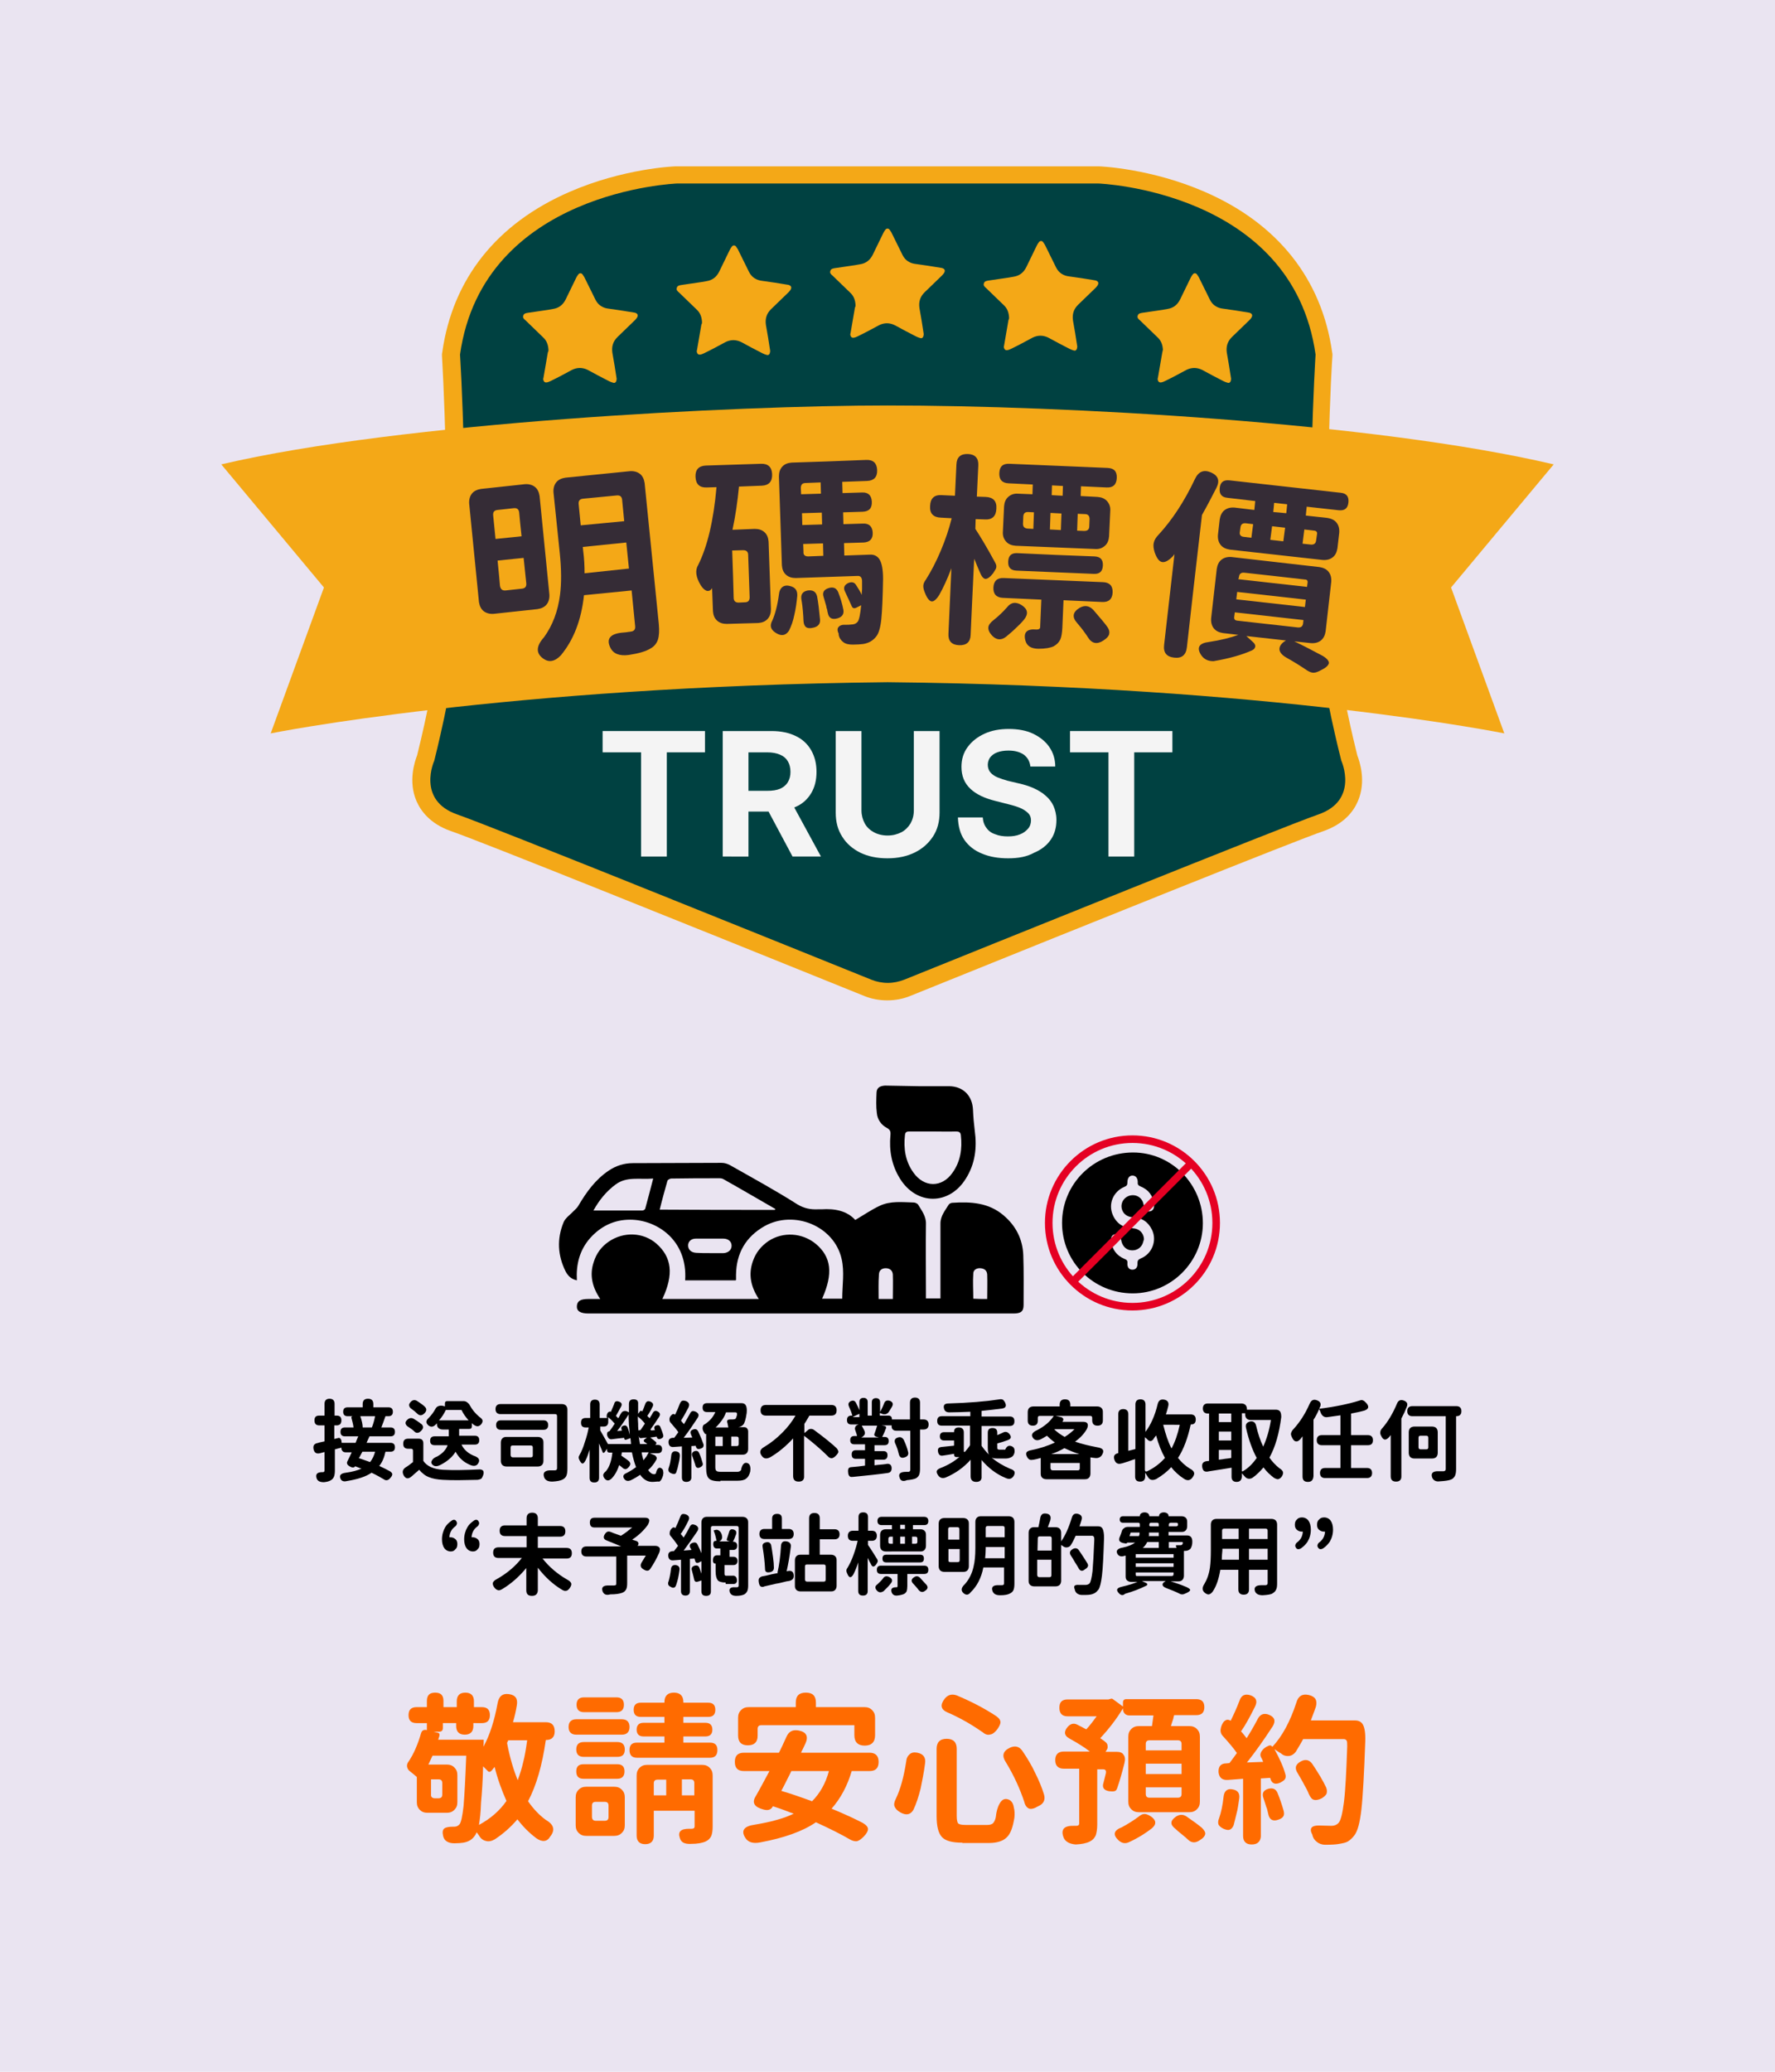
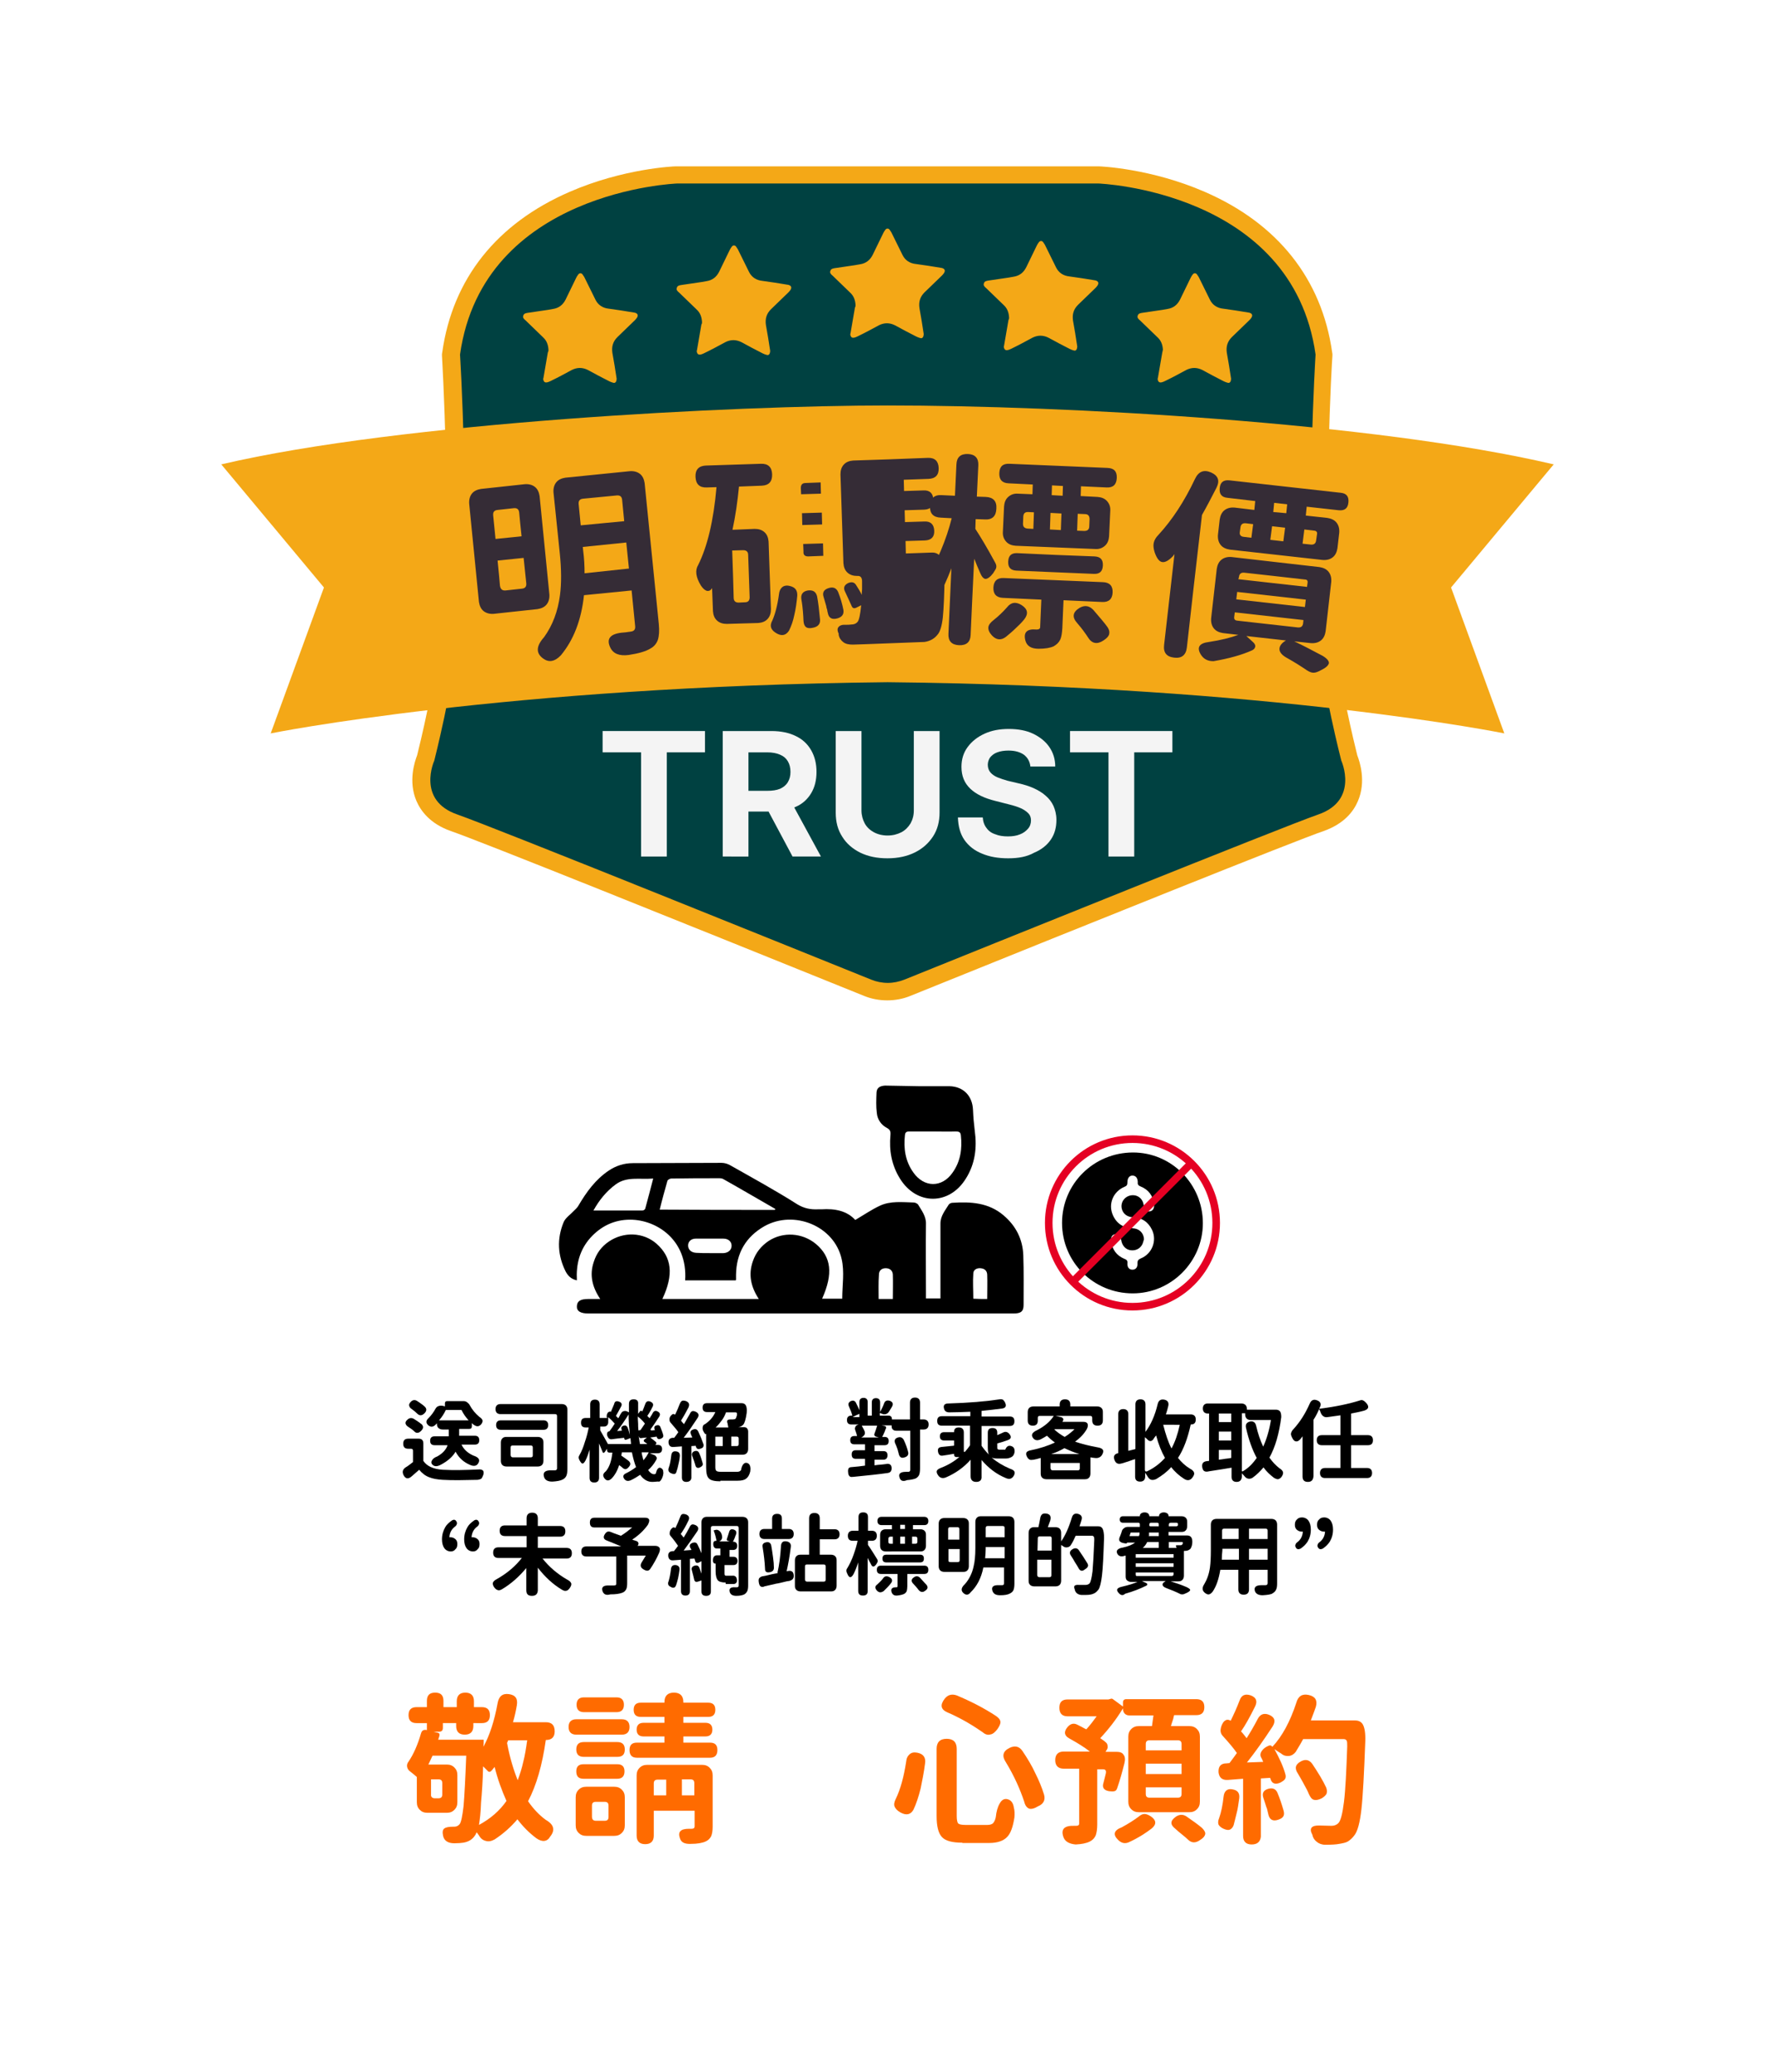
<svg xmlns="http://www.w3.org/2000/svg" version="1.0" id="圖層_1" x="0px" y="0px" viewBox="0 0 600 700" enable-background="new 0 0 600 700" xml:space="preserve">
-   <rect fill="#EAE4F1" width="600" height="700" />
  <g>
    <g>
-       <path d="M115.1,499.6c-0.5-1.1,0.1-1.8,1.8-2c2.2-0.3,4-0.8,5.3-1.4c-0.1,0-0.2-0.1-0.4-0.1c-0.8-0.3-1.4-0.6-1.8-0.7v0.1    c-0.1,0.1-0.2,0.2-0.4,0.3c-0.2,0-0.4,0-0.6,0c-0.6-0.2-1.1-0.5-1.4-0.8c-0.4-0.4-0.4-0.9-0.1-1.4c0.4-0.8,0.9-1.8,1.4-2.9h-2    c-0.5,0-0.8-0.1-1.1-0.4c-0.3-0.3-0.4-0.7-0.4-1.1v-0.1c-0.2,0.1-0.6,0.2-1.1,0.3c-0.5,0.1-0.9,0.3-1.1,0.3v7.1    c0,0.9-0.1,1.6-0.3,2.1c-0.2,0.5-0.5,0.9-1,1.2c-0.6,0.4-1.4,0.6-2.4,0.7c-1.4,0-2.2-0.4-2.5-1.4c-0.4-1.4,0.3-2,2-2    c0.1,0,0.2,0,0.2,0c0.3,0,0.5-0.2,0.5-0.6v-6.2l-1.5,0.4c-1.2,0.3-1.9-0.1-2.2-1.3c-0.1-0.6-0.1-1,0.1-1.4    c0.2-0.3,0.6-0.6,1.1-0.7c0.2,0,0.4-0.1,0.7-0.2c0.8-0.2,1.4-0.3,1.8-0.4v-5.4h-1.8c-1.1,0-1.6-0.6-1.6-1.7s0.5-1.6,1.6-1.6h1.8    v-4c0-1.1,0.6-1.7,1.7-1.7s1.7,0.6,1.7,1.7v4h0.7c1.1,0,1.6,0.5,1.6,1.6s-0.5,1.7-1.6,1.7H113v4.6l1.2-0.3    c0.3-0.1,0.6-0.1,0.8,0.1c0.2,0.2,0.3,0.4,0.4,0.7l0.1,0.8h4.7c0.3-0.8,0.6-1.5,0.9-2.2h-4.5c-1,0-1.5-0.5-1.5-1.5    s0.5-1.5,1.5-1.5h2.9c-0.1-1-0.4-2.1-0.7-3.2c-0.1-0.3,0-0.5,0.4-0.6h0.1h-1.8c-1,0-1.5-0.5-1.5-1.5s0.5-1.5,1.5-1.5h5.1v-1.1    c0-1.2,0.6-1.8,1.8-1.8s1.8,0.6,1.8,1.8v1.1h5.1c1,0,1.5,0.5,1.5,1.5s-0.5,1.5-1.5,1.5h-1c-0.4,1.2-0.9,2.5-1.4,3.8h3.1    c1,0,1.5,0.5,1.5,1.5s-0.5,1.5-1.5,1.5h-7.1c-0.4,0.8-0.7,1.6-1,2.2h4.8h3.3c1,0,1.5,0.5,1.5,1.5s-0.5,1.5-1.5,1.5h-1.7    c-0.4,1.9-1.1,3.6-2.1,4.8c1.3,0.6,2.5,1.2,3.6,1.8c0.5,0.3,0.8,0.7,0.8,1s-0.2,0.8-0.6,1.2c-0.4,0.5-0.7,0.7-1.1,0.8    c-0.4,0.1-0.8,0-1.2-0.3c-1-0.6-2.4-1.4-4.1-2.2c-1.9,1.3-4.6,2.2-8.3,2.8C116.2,500.7,115.4,500.4,115.1,499.6z M125.1,494    c0.4-0.5,0.7-1,1-1.6s0.5-1.2,0.7-1.9h-4.3c-0.2,0.3-0.4,0.8-0.8,1.5c-0.2,0.3-0.3,0.6-0.4,0.7C122.4,493,123.6,493.5,125.1,494z     M122.6,482.3h3.1c0.5-1.2,0.8-2.4,1.1-3.8h-2.5h-2.5C122.3,480,122.6,481.3,122.6,482.3L122.6,482.3z" />
      <path d="M136.4,498.4c-0.5-1.1-0.3-1.9,0.7-2.6c0.7-0.4,1.5-1,2.5-1.8v-3.8c0-0.5-0.2-0.7-0.7-0.7H138c-1.1,0-1.7-0.5-1.7-1.7    s0.6-1.7,1.7-1.7h1.7h1.8c0.5,0,0.9,0.1,1.2,0.4s0.4,0.7,0.4,1.2v5.9c1.2,1.8,3.4,2.8,6.6,3c3.6,0.2,7.6,0.1,12-0.1    c0.8-0.1,1.3,0.1,1.6,0.4c0.2,0.3,0.3,0.9,0,1.6c-0.2,0.5-0.4,0.9-0.6,1.1c-0.3,0.2-0.7,0.3-1.2,0.4c-4.5,0.1-8.4,0.2-11.8,0    c-1.9-0.1-3.5-0.4-4.7-0.9c-1.3-0.5-2.4-1.4-3.3-2.5c-1,0.9-1.8,1.6-2.4,2.1C138,499.9,137.1,499.7,136.4,498.4z M140,483.6    c-0.5-0.5-1.2-1-2-1.5c-0.5-0.3-0.8-0.7-0.9-1.1c-0.1-0.4,0.1-0.9,0.6-1.3c0.6-0.6,1.3-0.7,2-0.4c0.6,0.4,1.2,0.7,1.7,1.1    c0.2,0.1,0.5,0.3,0.8,0.6c0.1,0.1,0.2,0.1,0.2,0.1c0.8,0.7,0.8,1.5,0,2.3c-0.4,0.4-0.8,0.7-1.2,0.7    C140.8,484.2,140.4,484,140,483.6z M141,477.6c-0.5-0.5-1.1-1-1.8-1.5c-0.5-0.3-0.8-0.7-0.9-1.2c-0.1-0.4,0.2-0.9,0.6-1.3    c0.6-0.6,1.3-0.7,2-0.3c0.6,0.4,1.1,0.7,1.6,1.1c0.3,0.2,0.7,0.5,1,0.8c0.8,0.7,0.8,1.5,0,2.3C142.6,478.4,141.8,478.4,141,477.6z     M146.2,494.9c-0.5-0.5-0.5-1-0.1-1.6c0.3-0.5,0.9-0.9,1.7-1.2c1.8-1,3-2.3,3.5-3.8h-4.4c-1,0-1.5-0.5-1.5-1.5s0.5-1.5,1.5-1.5    h4.8V483h-2.1c-0.6,0-1-0.2-1.4-0.5c-0.4-0.4-0.5-0.8-0.5-1.4v-0.2c-0.2,0.2-0.4,0.4-0.6,0.6c-0.8,0.7-1.5,0.7-2.3,0.1    c-0.9-0.8-0.9-1.6,0.1-2.5c0.9-0.9,1.7-2,2.3-3.1c0.2-0.4,0.6-0.8,1-0.9c0.5-0.2,1-0.2,1.5-0.1l0.7,0.2v-1c0-0.5,0.2-0.8,0.8-0.8    h3.1h2.3c0.5,0,0.9,0.1,1.3,0.4c0.4,0.3,0.7,0.6,0.9,1c0.8,1.5,1.9,2.8,3.2,3.9c0.6,0.4,1,0.8,1.1,1.2c0.1,0.4-0.1,0.9-0.5,1.4    c-0.4,0.4-0.8,0.6-1.2,0.6s-0.8-0.2-1.3-0.5c-0.1-0.1-0.2-0.2-0.3-0.3c-0.1-0.1-0.3-0.2-0.3-0.3v1.1c0,0.6-0.3,0.9-0.9,0.9h-3.4    v2.3h5.3c1,0,1.5,0.5,1.5,1.5s-0.5,1.5-1.5,1.5H156c0.8,1.7,2.2,2.9,4,3.7c1.9,0.6,2.4,1.5,1.6,2.7c-0.5,0.8-1.4,1-2.6,0.5    c-2.2-0.9-3.9-2.4-5-4.5c-1,1.7-2.7,3.2-5,4.4C147.7,495.6,146.8,495.5,146.2,494.9z M148.4,479.9h5h5c-0.9-1-1.8-2.2-2.4-3.5    h-5.3C150.1,477.7,149.3,478.9,148.4,479.9z" />
      <path d="M183.9,499c-0.5-1.5,0.4-2.3,2.5-2.2c0.2,0,0.5,0,0.8,0c0.2,0,0.3,0,0.3,0c0.5,0,0.8-0.2,0.8-0.7v-17.6    c0-0.5-0.2-0.7-0.7-0.7h-18.4c-1.1,0-1.7-0.6-1.7-1.7s0.6-1.7,1.7-1.7h10.5h10.2c0.6,0,1.1,0.2,1.4,0.5s0.5,0.8,0.5,1.4v19.8    c0,1.1-0.1,1.9-0.3,2.4c-0.2,0.6-0.7,1.1-1.3,1.4c-0.8,0.4-1.9,0.6-3.5,0.7C185.2,500.6,184.2,500.1,183.9,499z M169.3,483.1    c-1,0-1.6-0.5-1.6-1.6c0-1,0.5-1.6,1.6-1.6h7.2h7.2c1,0,1.6,0.5,1.6,1.6c0,1-0.5,1.6-1.6,1.6H169.3z M171.2,495.5    c-0.6,0-1.1-0.2-1.4-0.5s-0.5-0.8-0.5-1.4v-6.2c0-0.6,0.2-1.1,0.5-1.4c0.4-0.4,0.8-0.5,1.4-0.5h5.3h5.3c0.6,0,1.1,0.2,1.4,0.5    c0.4,0.4,0.5,0.8,0.5,1.4v6.2c0,0.6-0.2,1.1-0.5,1.4s-0.8,0.5-1.4,0.5H171.2z M173.4,492.4h3h3c0.5,0,0.7-0.2,0.7-0.7v-2.6    c0-0.5-0.2-0.7-0.7-0.7h-6.1c-0.5,0-0.7,0.2-0.7,0.7v2.6C172.7,492.2,172.9,492.4,173.4,492.4z" />
      <path d="M220.5,500.7c-1.6,0-3-0.8-4.1-2.4c-0.9,0.6-2,1.3-3.3,1.9c-0.8,0.3-1.5,0.2-2-0.4c-0.7-0.9-0.5-1.6,0.7-2.1    c1.2-0.6,2.3-1.3,3.2-2c-0.5-1.3-1-3-1.4-5h-3.4c0,0.3-0.1,0.7-0.2,1.1c1,0.7,1.9,1.3,2.6,1.9c0.6,0.6,0.6,1.2,0,1.9    c-0.4,0.5-0.7,0.7-1.1,0.8c-0.3,0-0.7-0.1-1.1-0.5c-0.2-0.2-0.6-0.5-1-0.8c-0.1-0.1-0.1-0.1-0.1-0.1c-0.6,1.9-1.5,3.5-2.6,4.6    c-0.9,0.8-1.6,0.8-2.3,0c-0.4-0.5-0.5-0.9-0.5-1.3c0.1-0.4,0.4-0.8,0.9-1.2c1.2-1.4,1.9-3.5,2.2-6.3h-1c-0.5,0-0.8-0.3-0.8-0.8    v-0.5l-0.7,1c-0.2,0.2-0.3,0.4-0.5,0.4c-0.1,0-0.3-0.1-0.3-0.3c-0.3-0.7-0.7-1.7-1.2-2.9v6.6v5c0,1-0.5,1.6-1.6,1.6    s-1.6-0.5-1.6-1.6v-9.5c-0.4,1.3-0.8,2.5-1.4,3.7c-0.4,0.7-0.7,1-1,1s-0.6-0.4-1-1.1c-0.2-0.4-0.3-0.7-0.3-0.9    c0-0.3,0.1-0.6,0.3-0.9c0.7-1.2,1.3-2.7,1.8-4.4c0.6-1.7,1-3.3,1.3-4.9h-1c-1.1,0-1.6-0.5-1.6-1.6s0.5-1.6,1.6-1.6h1.5v-4.6    c0-1,0.5-1.6,1.6-1.6c1,0,1.6,0.5,1.6,1.6v4.6h2.6c-0.2-0.2-0.3-0.4-0.2-0.8c0-0.3,0.1-0.6,0.3-0.9c0.1-0.2,0.3-0.3,0.5-0.4    s0.4-0.1,0.5,0h0.1c0.4-1,0.8-1.8,1.1-2.6c0.1-0.5,0.3-0.8,0.6-0.9s0.6-0.1,1.1,0.1c0.9,0.3,1.1,1,0.5,1.9c-0.5,1-1.1,2-1.6,2.9    c0.1,0.1,0.2,0.2,0.4,0.4c0.2,0.2,0.3,0.3,0.4,0.4c0.2-0.3,0.4-0.7,0.7-1.3c0.1-0.1,0.1-0.2,0.2-0.3c0.2-0.4,0.5-0.7,0.9-0.8    c0.4-0.1,0.8-0.1,1.2,0.1l0.6,0.3c0-0.3,0-0.8,0-1.4s0-1.1,0-1.4c0-1.1,0.5-1.6,1.6-1.6s1.6,0.5,1.5,1.6c0,1.5,0,2.6,0,3.3    l0.6-0.8c0.2-0.3,0.5-0.3,0.7-0.1l0.1,0.1c0.3-0.6,0.6-1.4,1-2.5c0.3-0.9,0.9-1.2,1.8-0.8s1.1,1,0.6,1.9c-0.1,0.1-0.2,0.3-0.3,0.6    c-0.6,1.1-1.1,1.9-1.4,2.3c0.3,0.3,0.5,0.5,0.8,0.8c0.1-0.2,0.3-0.6,0.6-1c0.2-0.3,0.3-0.5,0.4-0.7c0.4-0.8,1-1,1.7-0.6    c0.8,0.4,1,1,0.5,1.8c-1.2,1.9-2.2,3.3-2.8,4.1c-0.2,0.3-0.1,0.5,0.3,0.5l1.1-0.1c0-0.1-0.1-0.2-0.1-0.2c-0.3-0.7-0.1-1.2,0.6-1.4    c0.6-0.2,1.1,0,1.3,0.5c0.4,1,0.8,2,1,2.8c0.1,0.5-0.1,0.9-0.8,1.2c-0.8,0.3-1.2,0.1-1.4-0.6c0,0,0,0,0-0.1l-2.2,0.3    c0.7,0.5,1.3,1,1.9,1.5c0.3,0.3,0.2,0.6-0.1,0.9l-0.1,0.1h0.9c0.9,0,1.4,0.5,1.4,1.4s-0.5,1.4-1.4,1.4h-2.8l1.5,0.6    c0.4,0.1,0.6,0.4,0.8,0.7s0.1,0.7-0.1,1c-0.7,1.3-1.6,2.4-2.7,3.4c0.6,0.9,1.3,1.4,2,1.4c0.3,0,0.5-0.1,0.6-0.3    c0.2-0.8,0.4-1.3,0.7-1.6c0.4-0.4,0.8-0.4,1.3,0c0.3,0.2,0.5,0.6,0.5,1.1c0.1,0.4,0,0.8-0.1,1.3c-0.3,1-0.7,1.7-1.2,2    C222.2,500.5,221.5,500.7,220.5,500.7z M205.5,487.9h3.9h3.9c0-0.4-0.1-1.1-0.2-2l-1.3,0.5c-0.5,0.2-0.8,0-0.8-0.5c0,0,0,0,0-0.1    c-1.3,0.1-2.7,0.3-4.3,0.5c-0.4,0-0.7-0.1-1-0.4c-0.2-0.3-0.4-0.6-0.5-1.1c0-0.3,0-0.5,0.1-0.8c0.1-0.2,0.3-0.3,0.6-0.4h0.1    c0.7-0.9,1.3-1.8,1.8-2.6c-0.6-0.7-1.4-1.5-2.2-2.2v1.7c0,0.4-0.1,0.8-0.4,1.1c-0.3,0.3-0.6,0.4-1.1,0.4h-1.2v1.3    C203.8,484.9,204.7,486.4,205.5,487.9z M212.9,484.8c-0.1-1.5-0.2-2.6-0.3-3.4c-0.1-1.6-0.1-2.7-0.1-3.5c-1.4,2.2-2.7,4.1-3.9,5.6    l1.6-0.1c0-0.2-0.1-0.3-0.1-0.4c-0.2-0.7,0-1.1,0.7-1.3c0.6-0.2,1,0,1.3,0.5C212.5,483.2,212.7,484.1,212.9,484.8z M215.8,483.3    l0.7-0.1c0.3-0.4,0.7-1,1.3-1.9c0.1-0.1,0.1-0.2,0.2-0.3c-0.6-0.8-1.4-1.6-2.4-2.4c0,0.5,0,1.3,0.1,2.4    C215.7,481.6,215.7,482.3,215.8,483.3z M216.3,487.9h2.5c-0.2-0.1-0.4-0.4-0.8-0.6c-0.5-0.3-0.5-0.7-0.1-1l0.8-0.6    c-0.2,0-0.6,0.1-1.1,0.1c-0.4,0-0.6,0.1-0.8,0.1c-0.5,0.1-0.8-0.2-0.9-0.7v-0.1c0,0.2,0,0.4,0.1,0.7c0,0.3,0.1,0.6,0.1,0.7    c0,0.2,0.1,0.4,0.1,0.7C216.3,487.5,216.3,487.7,216.3,487.9z M217.5,493.4c0.2-0.3,0.6-0.7,1-1.3c0.3-0.5,0.6-1,0.8-1.4h-2.4    C216.9,491.3,217.2,492.2,217.5,493.4z" />
      <path d="M228.1,498c-0.3,0.1-0.7,0-1.2-0.2s-0.8-0.5-0.9-0.8c-0.1-0.3-0.1-0.7,0.1-1.2c0.4-1.1,0.6-2.4,0.8-4    c0.1-1.1,0.7-1.6,1.7-1.4c0.9,0.1,1.3,0.7,1.2,1.7c-0.1,1.1-0.3,2-0.5,2.8c-0.2,1-0.4,1.7-0.6,2.2    C228.6,497.6,228.4,497.9,228.1,498z M232,500.7c-1,0-1.5-0.5-1.5-1.5v-10.5l-2.8,0.2c-1,0.1-1.6-0.4-1.7-1.4    c-0.1-1.1,0.4-1.6,1.4-1.7h0.5c0.4-0.5,0.9-1.2,1.4-1.9c-0.6-0.9-1.5-1.9-2.6-3.2c-0.3-0.3-0.4-0.7-0.4-1.2c0-0.4,0.2-0.9,0.5-1.2    c0.2-0.2,0.4-0.4,0.6-0.5c0.3-0.1,0.5,0,0.8,0.2c0.6-1.2,1.1-2.4,1.6-3.7c0.2-0.5,0.5-0.9,0.8-1s0.7-0.1,1.3,0.1    c1,0.4,1.3,1.1,0.8,2.2c-1.1,2.1-1.9,3.5-2.5,4.4c0.1,0.1,0.2,0.2,0.3,0.4c0.3,0.4,0.6,0.6,0.7,0.8c0.8-1.4,1.5-2.6,2-3.5    c0.2-0.5,0.5-0.8,0.8-0.9s0.7,0,1.2,0.2c1,0.5,1.2,1.2,0.6,2.1c-1.5,2.3-3,4.5-4.7,6.7l2.9-0.1c0-0.1-0.1-0.3-0.2-0.5    c-0.1-0.2-0.2-0.4-0.2-0.5c-0.4-0.8-0.2-1.4,0.7-1.7c0.8-0.3,1.3-0.1,1.7,0.6c0.8,1.7,1.4,3.2,1.8,4.4c0.1,0.4,0,0.7-0.1,0.9    c-0.1,0.2-0.4,0.4-0.7,0.5c-1,0.4-1.6,0.2-1.8-0.8c0,0,0,0,0-0.1l-1.5,0.1v6.2v4.6C233.6,500.2,233,500.7,232,500.7z M235,494.9    c-0.2-0.6-0.3-1-0.4-1.3c-0.1-0.2-0.2-0.5-0.3-0.8c-0.1-0.4-0.2-0.6-0.3-0.8c-0.3-0.8,0-1.4,0.8-1.7c0.8-0.2,1.3,0,1.6,0.8    c0.5,1.1,0.8,2.2,1.1,3.2c0.1,0.4,0.1,0.7-0.1,0.9c-0.1,0.2-0.4,0.4-0.8,0.6C235.8,496.2,235.2,495.9,235,494.9z M243.5,500.5    c-1.9,0-3.2-0.3-3.8-0.9c-0.7-0.6-1-1.8-1-3.7v-11.4h-0.1c-0.1,0.1-0.3,0-0.4-0.2c-0.4-0.6-0.7-1.1-0.7-1.7c0-0.7,0.2-1.2,0.8-1.4    c1.6-1.1,2.8-2.4,3.5-4.1H239c-1,0-1.5-0.5-1.5-1.5s0.5-1.5,1.5-1.5h6.1h5.6c1.4,0,1.9,1.1,1.7,3.3c-0.3,2.1-0.7,3.5-1.2,4    s-1,0.7-1.6,0.8h1.8c0.5,0,0.9,0.1,1.1,0.4c0.3,0.3,0.4,0.7,0.4,1.1v5.9c0,0.6-0.2,1.1-0.5,1.4c-0.4,0.4-0.8,0.5-1.4,0.5h-9.2v4.2    c0,0.7,0.1,1.1,0.4,1.3c0.2,0.2,0.8,0.3,1.7,0.3h5.2c0.7,0,1.1-0.2,1.4-0.6c0.1-0.8,0.4-1.5,0.7-1.9c0.4-0.5,0.9-0.7,1.6-0.4    c0.4,0.2,0.7,0.6,0.8,1.2c0.1,0.5,0.1,1,0,1.6c-0.3,1.2-0.8,2-1.4,2.4c-0.6,0.5-1.6,0.7-2.9,0.7h-5.8V500.5z M241.8,488.6h2.5V487    v-1.6h-2.5V488.6z M241.9,482.3h4.3c-0.1-0.5-0.2-1-0.3-1.5c-0.2-0.4-0.1-0.7,0-0.9s0.5-0.3,1.1-0.3c0.2,0,0.5,0,0.7,0    c0.4,0,0.7-0.1,0.9-0.2c0.2-0.2,0.3-0.6,0.5-1.2c0.1-0.7,0-1-0.5-1h-3.2c-0.3,0.9-0.8,1.9-1.4,2.7    C243.3,480.8,242.7,481.6,241.9,482.3z M247.2,488.6h1.8c0.5,0,0.7-0.2,0.7-0.7v-1.8c0-0.5-0.2-0.7-0.7-0.7h-1.8v1.6V488.6z" />
-       <path d="M270,500.6c-1.3,0-1.9-0.6-1.9-1.9V486c-2.4,2.6-5,4.8-7.8,6.4c-1.2,0.6-2.1,0.5-2.8-0.5c-0.9-1.2-0.6-2.2,0.8-3    c2.2-1.3,4.2-2.9,6.1-4.8c1.8-1.8,3.3-3.7,4.5-5.8h-10c-1.2,0-1.8-0.6-1.8-1.8c0-1.2,0.6-1.8,1.8-1.8H270h11    c1.2,0,1.8,0.6,1.8,1.8c0,1.2-0.6,1.8-1.8,1.8h-7.4c-0.5,0.8-1,1.8-1.7,2.8v3.1l1.2-1c0.3-0.3,0.6-0.4,1-0.4s0.7,0.1,1,0.3    c3.4,2.5,6,4.6,7.7,6.2c0.4,0.5,0.6,0.9,0.6,1.3c-0.1,0.4-0.4,0.8-0.9,1.3s-1,0.8-1.4,0.8s-0.9-0.2-1.3-0.7    c-1.9-1.9-4.5-4.2-8-6.9v13.6C271.9,500,271.2,500.6,270,500.6z" />
      <path d="M304.1,499.3c-0.5-1.3,0.2-2,2.1-2c0.3,0,0.6,0,0.8,0c0.4,0,0.7-0.2,0.7-0.7v-13.2h-3.1h-1.7c-0.4,0-0.8-0.1-1.1-0.4    c-0.3-0.3-0.4-0.6-0.4-1.1v-0.3H298l1,0.2c0.5,0.1,0.7,0.5,0.4,1c-0.1,0.2-0.2,0.4-0.3,0.8c-0.4,0.9-0.7,1.6-0.9,1.9h0.8    c1,0,1.4,0.5,1.4,1.4c0,1-0.5,1.4-1.4,1.4h-3.4v2h3c1,0,1.4,0.5,1.4,1.4c0,1-0.5,1.5-1.4,1.5h-3v1.9c0.6-0.1,1.5-0.2,2.8-0.3    c0.6-0.1,1.1-0.1,1.4-0.2c1-0.1,1.6,0.4,1.6,1.5c0,1-0.5,1.5-1.4,1.6c-2.7,0.4-6.6,0.8-11.6,1.3c-0.1,0-0.2,0-0.2,0    c-0.5,0.1-0.9,0-1.1-0.3c-0.2-0.2-0.4-0.6-0.4-1.2c-0.1-0.6,0-1,0.1-1.3c0.2-0.3,0.5-0.5,1.1-0.5c1.5-0.1,3-0.3,4.5-0.5v-2.3h-3.1    c-1,0-1.4-0.5-1.4-1.5s0.5-1.4,1.4-1.4h3.1v-2h-3.6c-1,0-1.4-0.5-1.4-1.4c0-1,0.5-1.4,1.4-1.4h0.9c-0.1-0.6-0.3-1.1-0.5-1.7    c-0.2-0.5-0.3-0.9-0.1-1.3c0.1-0.4,0.5-0.7,0.9-0.8l0.2-0.1h-2.4c-1,0-1.5-0.5-1.5-1.5s0.5-1.5,1.5-1.5h0.3    c-0.2-0.9-0.6-1.9-1.1-3c-0.4-0.9-0.2-1.5,0.6-1.9c0.7-0.3,1.3-0.2,1.7,0.5c0.5,1,0.9,1.8,1.2,2.6v-2.8c0-0.9,0.5-1.4,1.4-1.4    s1.4,0.5,1.4,1.4v4.6h1.4v-4.5c0-0.9,0.5-1.4,1.4-1.4s1.4,0.5,1.4,1.4v3.3c0.4-0.8,0.9-1.7,1.3-2.8c0.3-1,1-1.3,2-1    c1,0.4,1.3,1.1,0.6,2.2c-0.4,0.6-0.7,1.2-1,1.6c-0.2,0.3-0.6,0.6-1,0.7s-0.8,0.1-1.2-0.1l-0.8-0.3v0.9h2.9c0.4,0,0.7,0.1,0.9,0.3    c0.2,0.2,0.3,0.5,0.3,0.9v0.1h6.1v-5.7c0-1.1,0.6-1.7,1.7-1.7s1.7,0.6,1.7,1.7v5.7h1.2c1.1,0,1.7,0.6,1.7,1.7s-0.6,1.7-1.7,1.7    H311v13.2c0,0.9-0.1,1.6-0.3,2.1c-0.2,0.5-0.6,0.9-1.1,1.2c-0.7,0.3-1.7,0.5-3,0.6C305.2,500.7,304.4,500.3,304.1,499.3z     M288.2,478.8h2.3v-1.1l-1.1,0.5L288.2,478.8z M291.1,485.7h3h3l-1-0.3c-0.3-0.1-0.4-0.2-0.5-0.4s-0.1-0.4,0-0.6    c0.3-0.8,0.6-1.7,0.9-2.7h-5.2c0.4,0.8,0.8,1.4,1,2c0.1,0.4,0.1,0.8-0.1,1.1C291.9,485.2,291.6,485.5,291.1,485.7L291.1,485.7z     M304.5,492.4c-0.3-0.2-0.6-0.6-0.7-1.2c-0.1-0.5-0.3-1-0.4-1.5c-0.2-0.5-0.4-1.2-0.8-2c-0.4-1-0.1-1.7,0.9-2c0.9-0.3,1.5,0,2,0.8    c0.7,1.5,1.2,2.9,1.5,4.2c0.1,0.4,0,0.8-0.2,1.1c-0.2,0.2-0.5,0.5-1,0.6C305.3,492.6,304.8,492.6,304.5,492.4z" />
      <path d="M330,500.7c-1.2,0-1.9-0.6-1.9-1.9v-5.6c-2.3,2.6-5.1,4.6-8.4,6c-1,0.4-1.9,0.2-2.5-0.6c-0.5-0.7-0.7-1.2-0.5-1.7    c0.2-0.4,0.7-0.7,1.5-1c2.3-0.9,4.3-2.1,6.1-3.6h-1c-0.5,0-0.8-0.3-0.8-0.8v-0.3c-1.7,0.3-2.9,0.5-3.7,0.6    c-0.9,0.2-1.5-0.2-1.7-1.2c-0.1-0.5-0.1-0.9,0.1-1.2c0.2-0.3,0.5-0.4,1-0.5c0.8-0.1,2.1-0.2,3.9-0.4c0.2,0,0.3,0,0.4-0.1v-1.7    h-3.4c-0.9,0-1.4-0.5-1.4-1.4s0.5-1.4,1.4-1.4h3.4v-0.1c0-1,0.5-1.5,1.6-1.5s1.7,0.6,1.7,1.7v6.2c0,0.5,0.2,0.5,0.5,0.2    c0.5-0.6,1.1-1.3,1.6-2.1v-6.6h-9.5c-1.1,0-1.6-0.5-1.6-1.6s0.5-1.6,1.6-1.6h4h5.6V477c-2.6,0.1-5,0.2-7.1,0.2    c-1,0-1.6-0.4-1.8-1.3c-0.3-1.1,0.2-1.7,1.5-1.7c6.9-0.2,12.7-0.7,17.3-1.4c0.4-0.1,0.8,0,1.1,0.1c0.2,0.2,0.5,0.5,0.7,0.9    c0.6,1.2,0.3,1.9-0.9,2.1c-2.4,0.3-4.7,0.6-7,0.8v1.9h9.5c1.1,0,1.6,0.5,1.6,1.6s-0.5,1.6-1.6,1.6h-9.5v6.7c0.7,1,1.5,2,2.5,3    c-0.3-0.5-0.4-1.4-0.4-2.6v-4.8c0-1.1,0.5-1.6,1.6-1.6s1.6,0.5,1.6,1.6v0.8c0.7-0.3,1.4-0.6,2-0.9c0.8-0.4,1.5-0.2,2.1,0.5    c0.8,1,0.6,1.7-0.6,2.1c-1.1,0.4-2.3,0.8-3.5,1.1v1.2c0,0.4,0,0.6,0.1,0.7s0.3,0.2,0.6,0.2h1.9c0,0,0,0,0.1,0    c0.5-1.2,1.2-1.6,2.3-1.1c0.4,0.2,0.7,0.5,0.8,1c0.1,0.5,0.1,1-0.1,1.5c-0.2,0.6-0.6,1-1.1,1.2c-0.4,0.2-1,0.4-1.7,0.4h-2.7    c-0.9,0-1.6-0.1-2.1-0.3c1.8,1.5,3.8,2.7,6.1,3.7c0.9,0.3,1.4,0.6,1.6,1s0.1,1-0.4,1.7c-0.6,0.8-1.4,1-2.5,0.5    c-3.2-1.3-5.9-3.4-8.2-6.1v5.6C331.9,500,331.3,500.7,330,500.7z" />
      <path d="M353.7,499.8c-0.6,0-1.1-0.2-1.4-0.5c-0.4-0.4-0.5-0.8-0.5-1.4v-5.3c-1,0.3-1.8,0.5-2.4,0.6s-1,0.1-1.3,0    c-0.4-0.2-0.7-0.5-0.9-0.9c-0.4-0.7-0.4-1.2-0.2-1.6c0.2-0.3,0.8-0.6,1.5-0.7c3-0.6,5.7-1.5,8.1-2.6c-1-0.7-1.9-1.5-2.7-2.3    c-0.8,0.5-1.5,0.9-2.1,1.2c-1,0.5-1.9,0.4-2.5-0.3c-0.9-1.1-0.5-2,1.3-2.8c2.5-1.3,4.4-2.9,5.6-4.8h-4.7c-0.5,0-0.7,0.2-0.7,0.7    v0.9c0,1.2-0.6,1.7-1.7,1.7s-1.7-0.6-1.7-1.7v-2.9c0-0.6,0.2-1.1,0.5-1.4s0.8-0.5,1.4-0.5h8.9v-0.6c0-1.2,0.6-1.8,1.8-1.8    c1.2,0,1.8,0.6,1.8,1.8v0.6h9.1c0.6,0,1.1,0.2,1.4,0.5c0.4,0.4,0.5,0.8,0.5,1.4v2.8c0,1.2-0.6,1.8-1.8,1.8c-1.2,0-1.8-0.6-1.8-1.8    v-0.8c0-0.5-0.2-0.7-0.7-0.7H363h-6.2l1.8,0.4c0.4,0.1,0.7,0.3,0.8,0.6c0.1,0.3,0,0.6-0.3,1h7.1c0.7,0,1.2,0.2,1.4,0.6    c0.2,0.4,0.2,1-0.2,1.8c-0.9,1.6-2.2,3-4,4.3c2.3,0.8,4.8,1.4,7.5,1.9c2,0.3,2.5,1.1,1.6,2.6c-0.5,0.8-1.4,1.2-2.5,1    c-0.3,0-0.8-0.1-1.4-0.2v5.5c0,0.6-0.2,1.1-0.5,1.4c-0.4,0.4-0.8,0.5-1.4,0.5L353.7,499.8L353.7,499.8z M355.9,496.8h8.4    c0.5,0,0.7-0.2,0.7-0.7v-1.8h-5h-4.9v1.8C355.2,496.6,355.4,496.8,355.9,496.8z M355.3,491.3h4.8h4.8c-1.7-0.5-3.4-1.2-5.1-2    C358.4,490.1,356.9,490.8,355.3,491.3z M359.9,485.5c1.3-0.8,2.4-1.7,3.3-2.6h-3.3h-3.3l-0.2,0.1    C357.5,484,358.6,484.8,359.9,485.5z" />
      <path d="M400.3,499.7c-1.7-1.1-3.2-2.4-4.4-4c-1.3,1.5-3,2.8-5,4c-0.6,0.3-1.2,0.4-1.7,0.3s-0.9-0.5-1.2-1    c-0.2-0.3-0.5-0.8-0.9-1.4v1.3c0,1.1-0.6,1.7-1.7,1.7c-1.2,0-1.7-0.6-1.7-1.7V493c-0.4,0.1-1,0.3-1.8,0.6    c-1.3,0.4-2.3,0.8-2.9,0.9c-1.1,0.3-1.9-0.1-2.3-1.3c-0.4-1.2,0-1.9,1.2-2.2c0,0,0,0,0.1,0v-13.2c0-1.1,0.6-1.7,1.7-1.7    s1.7,0.6,1.7,1.7v12.4l2.4-0.6v-15.1c0-1.1,0.6-1.7,1.7-1.7s1.7,0.6,1.7,1.7v9.3c1.8-2.4,3.2-5.5,4.1-9.3c0.3-1.3,1-1.8,2.2-1.6    c1.2,0.2,1.7,1,1.4,2.2c-0.2,0.9-0.5,1.9-0.8,2.8h5h3.4c1.1,0,1.7,0.6,1.7,1.7s-0.5,1.7-1.6,1.7h-0.1c-1,4.6-2.4,8.4-4.3,11.3    c1.1,1.4,2.5,2.7,4,3.6c0.8,0.4,1.3,0.9,1.4,1.3c0.2,0.5,0,1-0.5,1.7C402.4,500.2,401.4,500.4,400.3,499.7z M387.8,497.1    c2.3-1.1,4.3-2.6,6-4.5c-1.2-2.1-2.2-4.6-3-7.6c-0.1,0.1-0.2,0.3-0.4,0.5c-0.3,0.4-0.5,0.7-0.6,0.9c-0.3,0.3-0.6,0.5-0.9,0.5    s-0.6-0.1-0.9-0.4c-0.4-0.4-0.7-0.7-1-0.9v5.9v5.2C387.1,497.2,387.3,497.3,387.8,497.1z M396,489.4c1.2-2.2,2.1-4.8,2.8-8H396    h-2.8C394,484.6,394.9,487.3,396,489.4z" />
      <path d="M418,500.7c-1.1,0-1.7-0.6-1.7-1.7v-3.1c-1.7,0.3-4.3,0.7-7.5,1.2c-0.2,0-0.4,0.1-0.5,0.1c-0.6,0.1-1,0-1.3-0.2    s-0.5-0.7-0.6-1.2c-0.2-1.2,0.2-1.9,1.4-2.1c0.4,0,0.7-0.1,0.9-0.1v-16h-0.4c-1.1,0-1.7-0.6-1.7-1.7s0.6-1.7,1.7-1.7h5.8h5.5    c0.6,0,1.1,0.2,1.4,0.5s0.5,0.8,0.5,1.4v0.2h9.8c0.6,0,1.1,0.2,1.4,0.6s0.4,1.1,0.4,1.9c-0.7,5.5-2,10.1-4,13.7    c1,1.4,2.1,2.6,3.4,3.6c0.7,0.4,1.1,0.9,1.2,1.3c0.1,0.5-0.1,1-0.5,1.6c-0.4,0.5-0.8,0.7-1.2,0.8c-0.4,0-0.9-0.2-1.4-0.5    c-1.3-1-2.5-2.1-3.5-3.5c-1.1,1.3-2.3,2.5-3.7,3.5c-0.5,0.3-1,0.4-1.5,0.3s-0.9-0.4-1.2-0.8c-0.3-0.3-0.6-0.7-0.9-1v1.1    C419.7,500.1,419.1,500.7,418,500.7z M412,480.5h2.1h2.1v-2.9H412V480.5z M412,486.7h4.2v-3h-2.1H412V486.7z M412,493.2    c0.9-0.1,1.6-0.2,2.1-0.3c1-0.1,1.7-0.2,2.1-0.3v-2.7H412V493.2z M420.3,497c1.7-1,3.2-2.5,4.5-4.4c-1.5-2.8-2.7-6.1-3.6-10.1    c-0.3-1.2,0.2-1.9,1.3-2.2c1.1-0.2,1.8,0.2,2.1,1.4c0.6,2.6,1.4,5,2.4,7.1c1.2-2.7,2.1-5.7,2.6-9h-4.4h-2.4    c-0.6,0-1.1-0.2-1.4-0.5s-0.5-0.8-0.5-1.4v-0.4h-1.1v19C419.7,497.2,419.9,497.3,420.3,497z" />
      <path d="M442.1,500.7c-1.2,0-1.8-0.6-1.8-1.8v-13.6c-0.1,0.1-0.2,0.3-0.4,0.5c-0.1,0.1-0.2,0.2-0.2,0.3c-0.6,0.7-1.1,1-1.6,0.9    c-0.5,0-0.9-0.4-1.3-1.2c-0.3-0.6-0.5-1.1-0.4-1.5s0.3-0.9,0.8-1.4c2.2-2.4,4-5.2,5.5-8.6c0.5-1.2,1.3-1.6,2.4-1.2    c1.2,0.4,1.6,1.2,1.1,2.3c-0.1,0.2-0.2,0.4-0.3,0.6c5.6-0.7,10.2-1.7,13.7-2.8c0.5-0.2,0.9-0.2,1.2,0c0.3,0.1,0.6,0.4,1,0.8    c1.1,1.2,0.9,2.1-0.6,2.6c-1.4,0.4-2.9,0.7-4.5,1v7.3h5.7c1.1,0,1.7,0.6,1.7,1.7c0,1.2-0.6,1.7-1.7,1.7h-5.7v7.7h5.4    c1.1,0,1.7,0.6,1.7,1.7s-0.6,1.7-1.7,1.7H455h-7.1c-1.1,0-1.7-0.6-1.7-1.7s0.6-1.7,1.7-1.7h5.2v-7.7h-6.3c-1.1,0-1.7-0.6-1.7-1.7    s0.6-1.7,1.7-1.7h6.3v-6.7c-1.3,0.2-2.8,0.4-4.3,0.6c-0.6,0.1-1.1,0-1.5-0.3s-0.7-0.7-0.9-1.3c-0.2-0.5-0.3-0.8-0.5-1.1    c-0.5,1.2-1.1,2.4-1.9,3.6v19C443.9,500.1,443.3,500.7,442.1,500.7z" />
-       <path d="M471.9,500.6c-1.2,0-1.8-0.6-1.8-1.8v-13.9c0,0-0.1,0.1-0.2,0.2s-0.1,0.2-0.2,0.3c-0.6,0.7-1.1,1-1.5,1    c-0.5,0-0.9-0.4-1.3-1.2c-0.3-0.5-0.4-1-0.3-1.4c0-0.4,0.3-0.9,0.7-1.3c1.9-2.2,3.5-4.9,4.9-8.2c0.4-1.1,1.2-1.5,2.3-1.1    s1.5,1.1,1,2.2c-0.5,1.3-1.1,2.6-1.8,3.9V490v8.9C473.7,500,473.1,500.6,471.9,500.6z M484.1,499.2c-0.5-1.5,0.3-2.2,2.3-2.1    c0.5,0,1,0,1.5,0c0.3,0,0.5-0.1,0.6-0.2s0.2-0.3,0.2-0.6v-17.8h-11.3c-1.1,0-1.7-0.6-1.7-1.7s0.6-1.7,1.7-1.7h7.4h7.5    c1.1,0,1.7,0.6,1.7,1.7s-0.6,1.7-1.7,1.7h-0.1v17.8c0,1-0.1,1.8-0.4,2.4c-0.3,0.5-0.7,1-1.3,1.2c-0.7,0.3-2,0.5-3.8,0.6    C485.4,500.7,484.5,500.2,484.1,499.2z M478.1,492.8c-0.6,0-1.1-0.2-1.4-0.5s-0.5-0.8-0.5-1.4v-7c0-0.6,0.2-1.1,0.5-1.4    s0.8-0.5,1.4-0.5h3h3c0.6,0,1.1,0.2,1.4,0.5s0.5,0.8,0.5,1.4v7c0,0.6-0.2,1.1-0.5,1.4s-0.8,0.5-1.4,0.5H478.1z M480.2,489.7h1.9    c0.5,0,0.7-0.2,0.7-0.7v-1.6v-1.6c0-0.5-0.2-0.7-0.7-0.7h-1.9c-0.5,0-0.7,0.2-0.7,0.7v3.2C479.5,489.4,479.7,489.7,480.2,489.7z" />
      <path d="M152.4,524.2c-0.9,0-1.7-0.4-2.2-1.1c-0.5-0.7-0.8-1.7-0.8-3c0-1.5,0.4-2.9,1.1-4.1c0.5-0.9,1.3-1.6,2.3-2.3    c0.7-0.4,1.2-0.2,1.5,0.4c0.2,0.3,0.2,0.6,0.1,0.9c-0.1,0.3-0.3,0.6-0.6,0.8c-1.2,0.9-1.8,2.1-1.9,3.6c0.1,0,0.2,0,0.3,0    c0.7,0,1.2,0.2,1.7,0.6c0.5,0.4,0.7,1,0.7,1.7c0,0.8-0.2,1.4-0.7,1.8C153.6,523.9,153.1,524.2,152.4,524.2z M159.9,524.2    c-0.9,0-1.7-0.4-2.2-1.1c-0.5-0.7-0.8-1.7-0.8-3c0-1.5,0.4-2.9,1.1-4.1c0.5-0.9,1.3-1.6,2.3-2.3c0.7-0.4,1.2-0.2,1.5,0.4    c0.2,0.3,0.2,0.6,0.1,0.9c-0.1,0.3-0.3,0.6-0.6,0.8c-1.2,0.9-1.8,2.1-1.9,3.6c0.1,0,0.2,0,0.3,0c0.7,0,1.2,0.2,1.7,0.6    c0.5,0.4,0.7,1,0.7,1.7c0,0.8-0.2,1.4-0.7,1.8C161.1,523.9,160.6,524.2,159.9,524.2z" />
      <path d="M179.8,539.2c-1.3,0-1.9-0.6-1.9-1.9v-7.5c-2.4,2.9-5.1,5.3-8.1,7.1c-0.5,0.3-1,0.5-1.4,0.4s-0.8-0.3-1.2-0.8    c-0.5-0.6-0.7-1.2-0.6-1.7c0.1-0.4,0.6-0.9,1.4-1.3c3.4-1.9,6.2-4.3,8.4-7.1h-7.9c-1.2,0-1.8-0.6-1.8-1.8s0.6-1.8,1.8-1.8h9.5V519    h-7.3c-1.2,0-1.8-0.6-1.8-1.8s0.6-1.8,1.8-1.8h7.3V513c0-1.2,0.6-1.9,1.9-1.9c1.2,0,1.9,0.6,1.9,1.9v2.6h7.5    c1.2,0,1.8,0.6,1.8,1.8s-0.6,1.8-1.8,1.8h-7.5v3.8h5.7h4c1.2,0,1.8,0.6,1.8,1.8s-0.6,1.8-1.8,1.8h-8.1c2.2,2.8,5,5.2,8.3,7.1    c0.8,0.4,1.2,0.8,1.4,1.3c0.1,0.5-0.1,1-0.6,1.7c-0.4,0.5-0.8,0.8-1.2,0.8c-0.4,0.1-0.9-0.1-1.4-0.4c-3-1.8-5.7-4.3-8.1-7.4v7.7    C181.7,538.6,181.1,539.2,179.8,539.2z" />
      <path d="M203.7,537.7c-0.5-1.4,0.2-2.1,2.2-2c0.5,0,1.1,0,1.6,0c0.3,0,0.5-0.1,0.6-0.1c0.1-0.1,0.2-0.2,0.2-0.5v-9.2h-10.1    c-1.1,0-1.7-0.6-1.7-1.7c0-1.1,0.6-1.7,1.7-1.7H210c-1.6-0.7-3.2-1.3-4.9-2c-1.1-0.4-1.3-1.2-0.6-2.2c0.5-0.8,1.1-1,1.9-0.7    c0.2,0.1,0.6,0.2,1,0.4c1.1,0.4,1.9,0.7,2.5,0.9c1.3-0.8,2.6-1.8,3.8-2.8H201c-1.1,0-1.6-0.5-1.6-1.7c0-1.1,0.5-1.6,1.6-1.6h7.3    h9.7c0.8,0,1.2,0.2,1.4,0.6c0.2,0.4,0,1-0.4,1.8c-1.3,1.8-3,3.5-5.3,5c0.2,0.1,0.5,0.2,0.9,0.3c0.3,0.1,0.5,0.2,0.6,0.2    c0.3,0.1,0.5,0.4,0.6,0.6c0.1,0.3,0,0.6-0.2,0.9l-0.1,0.1h5.9c0.7,0,1.2,0.2,1.5,0.6s0.2,1-0.1,1.8c-0.9,2-1.9,3.8-3,5.4    c-0.3,0.4-0.6,0.6-1,0.6c-0.3,0-0.7-0.1-1.2-0.4c-1.1-0.6-1.3-1.4-0.7-2.4c0.5-0.8,1-1.6,1.4-2.3H212v9.3c0,1-0.1,1.7-0.4,2.2    c-0.3,0.5-0.7,0.9-1.4,1.1c-0.8,0.3-2.1,0.5-3.9,0.5C204.9,539.1,204.1,538.7,203.7,537.7z" />
      <path d="M227.9,536.4c-0.3,0.1-0.7,0.1-1.1-0.2c-0.5-0.2-0.8-0.5-0.9-0.8c-0.1-0.3-0.1-0.7,0.1-1.1c0.3-1,0.6-2.4,0.8-4.1    c0.1-1.1,0.7-1.5,1.7-1.4c0.9,0.2,1.3,0.7,1.2,1.6c-0.1,0.9-0.3,1.9-0.5,2.9c-0.2,0.8-0.4,1.5-0.6,2.1    C228.4,536,228.2,536.3,227.9,536.4z M238.7,539.2c-1.1,0-1.6-0.5-1.6-1.6V534l-1.2,0.4c-0.3,0.1-0.6,0.1-0.8,0s-0.3-0.3-0.4-0.5    c-0.2-1-0.5-2-0.8-3.2c-0.3-0.9,0-1.4,0.9-1.7c0.8-0.2,1.3,0,1.6,0.7c0.3,0.8,0.5,1.4,0.7,2v-4.2l-1,0.5c-0.3,0.1-0.5,0.1-0.7,0    s-0.3-0.3-0.4-0.5c0-0.2-0.1-0.4-0.2-0.7c0-0.1,0-0.2-0.1-0.2l-1.5,0.1v10.9c0,1-0.5,1.5-1.5,1.5s-1.5-0.5-1.5-1.5V527l-2.6,0.2    c-1,0.1-1.6-0.4-1.7-1.4c-0.1-1.1,0.4-1.6,1.4-1.7h0.5c0.4-0.5,0.9-1.1,1.4-1.8c-0.6-0.9-1.4-2-2.5-3.3c-0.3-0.3-0.4-0.7-0.3-1.2    c0-0.4,0.2-0.8,0.5-1.2c0.2-0.2,0.4-0.4,0.6-0.5c0.3-0.1,0.5,0,0.8,0.2c0.6-1.2,1.1-2.4,1.6-3.7c0.2-0.5,0.4-0.9,0.7-1    s0.7-0.1,1.3,0.1c1,0.4,1.3,1.1,0.8,2.1c-0.9,1.9-1.8,3.4-2.6,4.5c0.3,0.3,0.6,0.7,1,1.2c0.8-1.3,1.5-2.5,2-3.5    c0.2-0.5,0.5-0.8,0.8-0.9c0.3-0.1,0.7,0,1.2,0.2c1,0.5,1.2,1.2,0.6,2.1c-1.6,2.4-3.2,4.6-4.6,6.5l2.6-0.2c0-0.1-0.1-0.2-0.1-0.3    c-0.1-0.1-0.1-0.3-0.2-0.3c-0.5-0.9-0.2-1.5,0.7-1.8c0.8-0.3,1.4-0.1,1.7,0.6c0.5,1,0.9,1.9,1.3,2.9v-10.4c0-0.6,0.2-1.1,0.5-1.4    c0.4-0.4,0.8-0.5,1.4-0.5h6h6c0.6,0,1.1,0.2,1.4,0.5c0.4,0.4,0.5,0.8,0.5,1.4v21.3c0,0.8-0.1,1.5-0.3,1.9s-0.5,0.8-1,1.1    c-0.6,0.3-1.5,0.5-2.7,0.5s-1.9-0.4-2.2-1.2c-0.4-1.2,0.2-1.8,1.8-1.7c0.2,0,0.4,0,0.6,0c0.4,0,0.6-0.2,0.6-0.6v-19.4    c0-0.5-0.2-0.7-0.7-0.7h-8c-0.5,0-0.7,0.2-0.7,0.7v21.4C240.3,538.7,239.8,539.2,238.7,539.2z M245.3,534.7    c-1.4,0-2.3-0.3-2.7-0.8s-0.7-1.5-0.7-3v-2.6h-0.1c-0.3,0-0.5-0.1-0.6-0.3c-0.2-0.2-0.2-0.5-0.2-0.8c0-0.5,0.1-0.9,0.3-1.2    s0.6-0.5,1-0.5h1.2v-2.3h-1.1c-0.4,0-0.8-0.1-1-0.4c-0.2-0.3-0.3-0.7-0.3-1.1c0-0.8,0.3-1.1,1-1.1h0.1c-0.2-1.1-0.5-2.3-0.9-3.3    c-0.1-0.2,0-0.3,0.2-0.3h0.1c0.5-0.2,1-0.2,1.5,0.2c0.4,0.3,0.7,0.7,0.9,1.4c0.1,0.5,0.2,0.9,0,1.3c-0.1,0.4-0.4,0.7-0.9,0.9H243    h3.7l-0.7-0.2c-0.3-0.1-0.4-0.3-0.3-0.6c0.2-0.5,0.4-1.3,0.7-2.2c0.2-0.9,0.7-1.3,1.6-1c0.9,0.3,1.1,0.9,0.7,1.9    c-0.1,0.2-0.2,0.4-0.3,0.8c-0.3,0.7-0.5,1.2-0.7,1.4h0.1c0.9,0,1.4,0.5,1.4,1.4s-0.5,1.4-1.4,1.4h-1.2v2.3h1.3    c0.9,0,1.4,0.5,1.4,1.4s-0.5,1.4-1.4,1.4h-3v2.6c0,0.4,0,0.7,0.1,0.8s0.2,0.2,0.4,0.2h2c0,0,0,0,0.1,0c0.9-0.1,1.5,0.3,1.6,1.4    c0.1,0.8-0.3,1.3-1,1.4c-0.2,0-0.4,0-0.6,0h-2.2V534.7z" />
      <path d="M257.1,536c-0.3-0.2-0.5-0.7-0.6-1.3s-0.1-1.1,0.1-1.4c0.2-0.3,0.6-0.6,1.1-0.7c0.7-0.1,1.7-0.3,3.2-0.7    c0.9-0.2,1.7-0.3,2.1-0.4l-0.2-0.1l0,0c0.6-2.6,1-5.6,1.2-9.1c0.1-1.2,0.7-1.7,1.9-1.5c1.1,0.2,1.6,0.9,1.4,2    c-0.4,3.2-0.9,5.9-1.4,8.1l0.5-0.1c1.1-0.2,1.8,0.2,1.9,1.4c0.1,1-0.3,1.6-1.3,1.9c-0.2,0.1-0.6,0.1-1.1,0.2    c-1.6,0.4-2.8,0.7-3.6,0.8c-1.2,0.3-2.5,0.6-3.9,0.9C257.9,536.3,257.4,536.2,257.1,536z M258.4,520c-1.1,0-1.7-0.6-1.7-1.7    c0-1.1,0.6-1.7,1.7-1.7h2.6v-3.5c0-1.1,0.6-1.6,1.7-1.6s1.6,0.5,1.6,1.6v3.5h2.3c1.1,0,1.7,0.6,1.7,1.7c0,1.1-0.6,1.7-1.7,1.7    h-4.1H258.4z M259,531.1c-0.3-0.2-0.4-0.5-0.4-1.1c-0.1-2.3-0.4-4.7-0.8-7.2c-0.2-1,0.2-1.5,1.2-1.7c0.9-0.2,1.5,0.2,1.7,1.1    c0.2,1.1,0.4,2.4,0.6,3.9c0.2,1.4,0.3,2.6,0.3,3.6c0,0.8-0.4,1.3-1.3,1.5C259.7,531.3,259.3,531.3,259,531.1z M270.6,537.7    c-0.6,0-1.1-0.2-1.4-0.5c-0.4-0.4-0.5-0.8-0.5-1.4v-8.6c0-0.6,0.2-1.1,0.5-1.4c0.4-0.4,0.8-0.5,1.4-0.5h2.9V513    c0-1.2,0.6-1.8,1.8-1.8c1.2,0,1.8,0.6,1.8,1.8v3.7h5c1.1,0,1.7,0.6,1.7,1.7c0,1.1-0.6,1.7-1.7,1.7h-5v5.2h3.8    c0.6,0,1.1,0.2,1.4,0.5c0.4,0.4,0.5,0.8,0.5,1.4v8.6c0,0.6-0.2,1.1-0.5,1.4c-0.4,0.4-0.8,0.5-1.4,0.5h-5.2L270.6,537.7    L270.6,537.7z M272.8,534.4h2.8h2.8c0.5,0,0.7-0.2,0.7-0.7v-4.4c0-0.5-0.2-0.7-0.7-0.7h-5.6c-0.5,0-0.7,0.2-0.7,0.7v4.4    C272.1,534.1,272.4,534.4,272.8,534.4z" />
      <path d="M291.7,539.1c-1.1,0-1.6-0.5-1.6-1.6v-9.6c-0.5,1.6-1.1,3-1.6,4c-0.4,0.7-0.8,1-1.1,1c-0.3,0-0.7-0.4-1-1.2    c-0.2-0.4-0.3-0.7-0.3-1s0.1-0.6,0.4-1c0.7-1.2,1.4-2.6,2-4.3s1.1-3.3,1.4-4.8h-1.6c-1.1,0-1.7-0.5-1.7-1.7c0-1.1,0.6-1.7,1.7-1.7    h1.9v-4.6c0-1.1,0.5-1.6,1.6-1.6s1.6,0.5,1.6,1.6v4.6h1.3c1.1,0,1.7,0.6,1.7,1.7c0,1.1-0.6,1.7-1.7,1.7h-1.3v1.4    c0.8,1.1,1.8,2.7,3.1,4.8c0.2,0.3,0.2,0.6,0.2,0.8c0,0.1-0.2,0.4-0.4,0.8c-0.4,0.6-0.8,0.9-1.1,0.9s-0.6-0.3-0.9-1    c-0.1-0.2-0.3-0.5-0.5-0.9c-0.2-0.5-0.4-0.8-0.5-1v6.4v4.8C293.3,538.6,292.8,539.1,291.7,539.1z M296.5,537.5    c-0.4-0.4-0.6-0.8-0.6-1.2s0.3-0.7,0.8-1.1c0.6-0.6,1.3-1.2,1.8-1.9c0.5-0.8,1.3-0.9,2.2-0.4c0.9,0.5,1.1,1.2,0.5,2    c-0.4,0.5-0.8,1-1.2,1.4c-0.4,0.4-0.8,0.8-1.3,1.3C297.8,538.2,297.1,538.1,296.5,537.5z M301.4,538c-0.4-1.2,0.2-1.7,1.5-1.7h0.1    c0.3,0,0.4-0.1,0.4-0.4v-4.1h-5.6c-1,0-1.4-0.5-1.4-1.4c0-1,0.5-1.4,1.4-1.4h7.3h7.3c1,0,1.4,0.5,1.4,1.4c0,1-0.5,1.4-1.4,1.4    h-5.7v4.1c0,0.7-0.1,1.3-0.2,1.7c-0.2,0.4-0.5,0.8-1,1s-1.2,0.4-2.2,0.5C302.3,539.2,301.7,538.8,301.4,538z M299.4,524.2    c-0.6,0-1.1-0.2-1.4-0.5s-0.5-0.8-0.5-1.4v-3.7c0-0.6,0.2-1.1,0.5-1.4s0.8-0.5,1.4-0.5h2.1v-1.4H298c-0.9,0-1.4-0.5-1.4-1.4    s0.5-1.4,1.4-1.4h7.2h7.2c0.9,0,1.4,0.5,1.4,1.4c0,1-0.5,1.4-1.4,1.4h-3.8v1.4h2.5c0.6,0,1.1,0.2,1.4,0.5c0.4,0.4,0.5,0.8,0.5,1.4    v3.7c0,0.6-0.2,1.1-0.5,1.4c-0.4,0.4-0.8,0.5-1.4,0.5H299.4z M299.6,527.9c-0.9,0-1.3-0.4-1.3-1.3s0.4-1.3,1.3-1.3h5.7h5.7    c0.9,0,1.3,0.4,1.3,1.3s-0.4,1.3-1.3,1.3H299.6z M301,521.6h0.8v-1.2v-1.2H301c-0.4,0-0.7,0.2-0.7,0.7v1.1    C300.3,521.4,300.5,521.6,301,521.6z M304.3,521.6h1.6v-1.2v-1.2h-1.6V521.6z M304.3,516.6h0.8h0.8v-1.4h-1.6L304.3,516.6    L304.3,516.6z M308.3,521.6h1.1c0.5,0,0.7-0.2,0.7-0.7v-1c0-0.5-0.2-0.7-0.7-0.7h-1.1v1.2V521.6z M310.5,537.2    c-0.1-0.2-0.4-0.5-0.8-1c-0.2-0.2-0.5-0.6-1-1.1c-0.8-0.8-0.7-1.6,0.3-2.2c0.7-0.5,1.4-0.4,2,0.2c1,1.1,1.7,1.9,2.2,2.4    c0.3,0.4,0.4,0.8,0.3,1.1s-0.3,0.6-0.8,0.9C311.9,538.1,311.2,538,310.5,537.2z" />
      <path d="M319.2,531.1c-0.6,0-1.1-0.2-1.4-0.5s-0.5-0.8-0.5-1.4v-14.4c0-0.6,0.2-1.1,0.5-1.4s0.8-0.5,1.4-0.5h3.2h3.2    c0.6,0,1.1,0.2,1.4,0.5c0.4,0.4,0.5,0.8,0.5,1.4v14.4c0,0.6-0.2,1.1-0.5,1.4c-0.4,0.4-0.8,0.5-1.4,0.5H319.2z M320.5,520.2h3.8    v-2.1v-1.4c0-0.5-0.2-0.7-0.7-0.7h-2.4c-0.5,0-0.7,0.2-0.7,0.7L320.5,520.2L320.5,520.2z M321.3,527.8h2.4c0.5,0,0.7-0.2,0.7-0.7    v-3.7h-3.8v2.2v1.5C320.5,527.6,320.8,527.8,321.3,527.8z M325.7,538.3c-1-0.9-0.8-1.9,0.5-3.1c1.4-1.6,2.4-3.6,2.9-5.9    c0.4-1.6,0.6-3.7,0.6-6.2v-8.9c0-0.6,0.2-1.1,0.5-1.4c0.4-0.4,0.8-0.5,1.4-0.5h4.7h4.7c0.6,0,1.1,0.2,1.4,0.5s0.5,0.8,0.5,1.4V535    c0,1-0.1,1.7-0.3,2.2s-0.6,0.9-1.2,1.2c-0.7,0.4-1.8,0.6-3.3,0.6c-1.4,0-2.2-0.4-2.6-1.4c-0.5-1.4,0.2-2.1,2.2-2    c0.2,0,0.4,0,0.7,0c0.2,0,0.3,0,0.3,0c0.5,0,0.7-0.2,0.7-0.7v-5.3h-7c-0.7,3.6-2.2,6.4-4.3,8.4C327.4,539,326.5,539,325.7,538.3z     M333,526.5h3.3h3.3v-3.8h-6.4v0.5C333.2,524.4,333.1,525.5,333,526.5z M333.2,519.4h3.2h3.2v-3.1c0-0.5-0.2-0.7-0.7-0.7h-5    c-0.5,0-0.7,0.2-0.7,0.7V519.4z" />
      <path d="M365.7,538.9c-0.6,0-1.2-0.2-1.6-0.5s-0.7-0.8-0.8-1.3l0,0V537c-0.5-1.1-0.1-1.6,1.4-1.5c0.7,0,1.5,0,2.3,0    c0.5,0,1-0.2,1.3-0.5c0.4-0.5,0.7-1.8,1-4.1c0.2-2.2,0.4-5.7,0.6-10.6c0-0.5,0-0.9-0.2-1.1c-0.1-0.2-0.3-0.3-0.5-0.3h-5.6    c-0.4,0.9-0.9,2-1.6,3.1c-0.3,0.5-0.7,0.7-1.2,0.8s-1,0-1.5-0.4c-0.1-0.1-0.2-0.1-0.3-0.2c-0.2-0.1-0.3-0.2-0.3-0.2v12.1    c0,0.6-0.2,1.1-0.5,1.4s-0.8,0.5-1.4,0.5h-7.2c-0.6,0-1.1-0.2-1.4-0.5c-0.4-0.4-0.5-0.8-0.5-1.4v-16.2c0-0.6,0.2-1.1,0.5-1.4    c0.4-0.4,0.8-0.5,1.4-0.5h1.4c0.2-0.8,0.4-1.8,0.6-2.9c0.1-0.7,0.3-1.1,0.6-1.4c0.3-0.3,0.8-0.4,1.5-0.3c1.3,0.2,1.7,1,1.3,2.4    c-0.4,1-0.6,1.7-0.8,2.2h2.6c0.6,0,1.1,0.2,1.4,0.5s0.5,0.8,0.5,1.4v2.9c1.4-2,2.6-4.7,3.6-8c0.3-1.1,1-1.6,2.1-1.3    c1.1,0.3,1.5,1,1.2,2c-0.2,0.7-0.4,1.4-0.7,2.2h4.2h2.2c0.7,0,1.1,0.3,1.4,0.8c0.3,0.6,0.5,1.6,0.5,3.1    c-0.2,6.1-0.4,10.3-0.7,12.7c-0.3,2.5-0.7,4.1-1.2,4.8c-0.4,0.5-0.8,0.9-1.3,1.2c-0.4,0.2-0.9,0.4-1.6,0.5    C367.8,538.9,366.9,538.9,365.7,538.9z M350.7,523.9h2.4h2.4v-4.1c0-0.5-0.2-0.7-0.7-0.7h-3.3c-0.5,0-0.7,0.2-0.7,0.7L350.7,523.9    L350.7,523.9z M351.4,532.9h3.3c0.5,0,0.7-0.2,0.7-0.7V527H353h-2.4v5.2C350.7,532.7,350.9,532.9,351.4,532.9z M365.5,530.7    c-0.4-0.1-0.7-0.4-1-1c-0.2-0.4-0.6-1-1.1-1.8c-0.5-0.9-1-1.7-1.4-2.3c-0.6-0.9-0.4-1.6,0.6-2.2c0.9-0.5,1.6-0.3,2.1,0.4    c1.1,1.6,2,3,2.8,4.3c0.3,0.5,0.4,0.9,0.2,1.2c-0.1,0.3-0.4,0.6-0.9,0.9C366.3,530.6,365.9,530.8,365.5,530.7z" />
      <path d="M378.3,538.4c-1.2-1.2-0.8-1.9,1-2.3c2.1-0.5,3.8-1,5.2-1.6h-2.1c-0.6,0-1-0.2-1.4-0.5s-0.5-0.8-0.5-1.4v-7    c-0.4,0.1-0.6,0.1-0.8,0.2c-0.9,0.2-1.6-0.1-2-0.8c-0.3-0.6-0.3-1,0.1-1.4c0.3-0.3,0.9-0.6,1.7-0.7c1.9-0.4,3.3-1,4.2-1.7H381v0.1    c0,0.1-0.2,0.2-0.5,0.2c-0.7-0.1-1.3-0.2-1.7-0.5c-0.5-0.3-0.6-0.8-0.4-1.4c0-0.1,0.1-0.3,0.2-0.5c0.3-0.8,0.5-1.3,0.6-1.7    c0.1-0.5,0.4-0.8,0.8-1.1s0.8-0.4,1.3-0.4h4V515c0-0.3-0.2-0.5-0.5-0.5h-5.2c-0.7,0-1.1-0.4-1.1-1.1c0-0.7,0.4-1.1,1.1-1.1h5.7    v-0.1c0-0.4,0.2-0.7,0.5-0.9c0.3-0.2,0.7-0.3,1.1-0.3s0.8,0.1,1.1,0.3c0.3,0.2,0.5,0.6,0.5,0.9v0.1h3.3v-0.1    c0-0.4,0.2-0.7,0.5-0.9c0.3-0.2,0.7-0.3,1.1-0.3s0.8,0.1,1.1,0.3c0.4,0.2,0.5,0.6,0.5,0.9v0.1h4.4c0.6,0,1.1,0.2,1.4,0.5    c0.4,0.4,0.5,0.8,0.5,1.4v1.5c0,0.6-0.2,1.1-0.5,1.4c-0.4,0.4-0.8,0.5-1.4,0.5H395v1.2h4.1h2.2c1.3,0,1.9,0.9,1.7,2.8    c-0.1,0.8-0.4,1.4-0.6,1.7c-0.4,0.4-1,0.7-1.7,0.7h-0.1c-0.1,0-0.1,0-0.2,0s-0.2,0-0.2,0.1v8.3c0,0.6-0.2,1.1-0.5,1.4    c-0.4,0.4-0.8,0.5-1.4,0.5h-2.6c1.9,0.6,3.7,1.2,5.3,1.9c0.9,0.4,1.4,0.8,1.3,1.1s-0.6,0.7-1.6,1.1c-0.4,0.2-0.7,0.3-1,0.3    s-0.6,0-0.9-0.2c-1.4-0.7-2.9-1.3-4.5-1.9c-0.8-0.3-1.3-0.7-1.3-1.1c-0.1-0.4,0.2-0.8,0.9-1.2l0.1-0.1h-8l1.3,0.6    c0.3,0.1,0.5,0.3,0.5,0.5s-0.1,0.4-0.4,0.5c-2,1-4.3,1.9-7.1,2.7C379.6,539.2,378.9,539,378.3,538.4z M381.8,519h3.2    c0.1-0.2,0.1-0.4,0.2-0.6c0-0.1,0-0.3,0-0.6h-3L381.8,519z M383.9,526.3h6.4h6.4v-1.2h-12.8V526.3z M383.9,529.4h6.4h6.4v-1.2    h-12.8V529.4z M384.4,532.5H396c0.5,0,0.7-0.2,0.7-0.7v-0.5h-6.4h-6.4v0.7C383.9,532.4,384,532.5,384.4,532.5z M386.3,523h2.7h2.7    v-2h-3.9C387.4,521.8,386.9,522.5,386.3,523z M388.3,519h3.4v-1.2h-3.3c0,0.1,0,0.2,0,0.3s0,0.2,0,0.3s0,0.2,0,0.3    C388.4,518.8,388.4,518.9,388.3,519z M388.9,515.7h2.8V515c0-0.3-0.2-0.5-0.5-0.5h-1.1h-1c-0.4,0-0.6,0.2-0.6,0.6v0.1    C388.4,515.5,388.6,515.7,388.9,515.7z M395.1,515.7h1.5h1c0.4,0,0.6-0.2,0.6-0.6V515c0-0.3-0.2-0.5-0.5-0.5h-1.9    c-0.5,0-0.7,0.2-0.7,0.7V515.7z M395.1,523h2.6c-0.1-0.2-0.1-0.4-0.2-0.6c-0.1-0.2,0-0.3,0.4-0.3l0,0c0.5,0,0.9,0,1.1,0    c0.3,0,0.5-0.1,0.6-0.2c0.1-0.1,0.1-0.2,0.2-0.4c0.1-0.3,0-0.5-0.3-0.5h-2h-2.4L395.1,523L395.1,523z" />
      <path d="M426.8,539c-1.4,0-2.3-0.5-2.6-1.4c-0.4-1.3,0.3-2,2.2-2c0.4,0,0.9,0,1.3,0c0.5,0,0.8-0.2,0.8-0.7v-4.5h-6.3v6.6    c0,1.2-0.6,1.8-1.8,1.8c-1.2,0-1.8-0.6-1.8-1.8v-6.6h-6.1c-0.5,3-1.3,5.5-2.6,7.4c-0.4,0.5-0.8,0.8-1.2,0.9    c-0.4,0.1-0.9-0.1-1.4-0.5c-1-0.8-1-1.8-0.2-3c0.9-1.5,1.6-3.4,1.9-5.6c0.2-1.5,0.3-3.4,0.3-5.7v-8.8c0-0.6,0.2-1.1,0.5-1.4    s0.8-0.5,1.4-0.5h9.3h9.3c0.6,0,1.1,0.2,1.4,0.5s0.5,0.8,0.5,1.4V535c0,1-0.1,1.7-0.4,2.2c-0.2,0.5-0.7,0.9-1.2,1.2    C429.7,538.7,428.5,538.9,426.8,539z M413,527h2.9h2.9v-3.7h-5.6v0.5C413.1,524.8,413,525.9,413,527z M413.1,520h2.8h2.8v-3.5    h-4.9c-0.5,0-0.7,0.2-0.7,0.7L413.1,520L413.1,520z M422.2,520h3.1h3.2v-2.8c0-0.5-0.2-0.7-0.7-0.7h-5.6V520z M422.2,527h6.3v-3.7    h-3.2h-3.1L422.2,527L422.2,527z" />
      <path d="M438,522.8c-0.2-0.3-0.2-0.6-0.1-0.9c0.1-0.3,0.3-0.6,0.6-0.8c1.2-0.9,1.8-2.1,1.9-3.6c-0.1,0-0.2,0-0.3,0    c-0.7,0-1.2-0.2-1.7-0.6c-0.5-0.4-0.7-1-0.7-1.7c0-0.8,0.2-1.4,0.7-1.8c0.4-0.5,1-0.7,1.7-0.7c0.9,0,1.7,0.4,2.2,1.1    s0.8,1.7,0.8,3c0,1.6-0.4,2.9-1.1,4.1c-0.6,0.9-1.3,1.6-2.3,2.3C438.9,523.6,438.3,523.5,438,522.8z M445.5,522.8    c-0.2-0.3-0.2-0.6-0.1-0.9c0.1-0.3,0.3-0.6,0.6-0.8c1.2-0.9,1.8-2.1,1.9-3.6c-0.1,0-0.2,0-0.3,0c-0.7,0-1.2-0.2-1.7-0.6    c-0.5-0.4-0.7-1-0.7-1.7c0-0.8,0.2-1.4,0.7-1.8c0.4-0.5,1-0.7,1.7-0.7c0.9,0,1.7,0.4,2.2,1.1s0.8,1.7,0.8,3c0,1.6-0.4,2.9-1.1,4.1    c-0.6,0.9-1.3,1.6-2.3,2.3C446.4,523.6,445.9,523.5,445.5,522.8z" />
    </g>
  </g>
  <g>
    <g>
      <path fill="#FF6B00" d="M181.3,621.1c-2.4-1.8-4.5-3.9-6.4-6.4c-2.2,2.6-4.8,4.9-7.7,6.8c-1.1,0.6-2.1,0.8-3,0.5    c-0.9-0.2-1.7-0.8-2.2-1.7c-0.4-0.6-0.7-1-0.9-1.2c-0.2,0.5-0.4,0.9-0.5,1c-0.9,1.4-2.2,2.2-4,2.5c-0.7,0.1-1.7,0.2-3,0.2    c-2.1,0-3.4-0.8-3.8-2.4c-0.3-1.3-0.2-2.2,0.4-2.6c0.5-0.4,1.5-0.6,3-0.6c0.1,0,0.3,0,0.4,0c0.7,0,1.3-0.3,1.8-0.9    c0.5-0.7,0.9-2.7,1.3-6.1c0.3-3.6,0.6-9.2,0.9-17h-11.4c-0.3,0.7-0.8,1.7-1.4,3h6.2c1.1,0,1.9,0.3,2.6,1c0.7,0.7,1,1.5,1,2.6v9.1    c0,1.1-0.3,1.9-1,2.6c-0.7,0.7-1.5,1-2.6,1h-6.5c-1.1,0-1.9-0.3-2.6-1c-0.7-0.7-1-1.5-1-2.6v-8.5c-0.4-0.4-1.2-1-2.3-1.9    c-0.6-0.4-0.9-1-1-1.6s0.1-1.2,0.5-1.7c1.7-2.5,3.1-5.7,4.2-9.5c0.3-1,0.8-1.3,1.8-1.2l0.2,0.1v-2.4h-3.5c-1.8,0-2.7-0.9-2.7-2.7    s0.9-2.7,2.7-2.7h3.5v-2.1c0-1.9,0.9-2.8,2.8-2.8s2.8,0.9,2.8,2.8v2.1h4.5v-2c0-1.9,1-2.9,2.9-2.9s2.9,1,2.9,2.9v2h2.7    c1.8,0,2.7,0.9,2.7,2.7s-0.9,2.7-2.7,2.7H160v1c0,1.9-1,2.9-2.9,2.9s-2.9-1-2.9-2.9v-1h-4.5v1.6c0,0.9-0.4,1.3-1.3,1.3h-1.9    l1.3,0.3c0.7,0.1,0.9,0.5,0.7,1.2c0,0.1-0.1,0.3-0.2,0.6c-0.1,0.3-0.1,0.5-0.2,0.6h7.7h7.7c0,0.8,0,1.6-0.1,2.4    c2.1-3.8,3.7-8.7,4.8-14.7c0.4-2.3,1.6-3.4,3.8-3.1c2.2,0.3,3.1,1.5,2.7,3.8c-0.3,1.8-0.7,3.7-1.3,5.7h11.1c2,0,3,1,3,3.1    c0,1.9-1,2.9-2.9,2.9h-0.1c-1.2,8.5-3.2,15.4-6,20.7c1.8,2.6,3.8,4.7,6,6.3c1.4,0.8,2.2,1.7,2.4,2.5c0.3,0.9,0,2-0.9,3.1    C185,622.3,183.3,622.5,181.3,621.1z M147,607.6h1.2c0.9,0,1.3-0.4,1.3-1.3v-1.9v-1.9c0-0.9-0.4-1.3-1.3-1.3h-2.5v5.1    C145.6,607.1,146.1,607.6,147,607.6z M161.9,616.6c3.9-2.1,7-4.8,9.3-8.1c-1.6-3.6-3-7.4-4-11.5c-0.1,0.1-0.3,0.4-0.5,0.6    c-0.2,0.3-0.4,0.5-0.5,0.6c-0.5,0.6-1,0.6-1.4,0.1c-0.7-0.7-1.2-1.2-1.5-1.5c-0.1,4.9-0.4,9-0.7,12.3    C162.5,612.4,162.2,614.8,161.9,616.6z M175,601.5c0.7-1.9,1.4-4,1.9-6.3c0.5-1.9,0.9-4.3,1.3-7.2h-6.4l-0.4,0.9    C172.3,593.8,173.6,598,175,601.5z" />
      <path fill="#FF6B00" d="M194.8,586.1c-1.7,0-2.6-0.9-2.6-2.6s0.9-2.6,2.6-2.6h7.7h7.7c1.7,0,2.6,0.9,2.6,2.6s-0.9,2.6-2.6,2.6    H194.8z M198.2,620.3c-1.1,0-1.9-0.3-2.6-1c-0.7-0.7-1-1.5-1-2.6v-9.4c0-1.1,0.3-1.9,1-2.6c0.7-0.7,1.5-1,2.6-1h4.7h4.7    c1.1,0,1.9,0.3,2.6,1c0.7,0.7,1,1.5,1,2.6v9.4c0,1.1-0.3,1.9-1,2.6c-0.7,0.7-1.5,1-2.6,1H198.2z M197.3,593.6    c-1.6,0-2.5-0.8-2.5-2.5c0-1.6,0.8-2.5,2.5-2.5h5.7h5.7c1.6,0,2.5,0.8,2.5,2.5s-0.8,2.5-2.5,2.5H197.3z M197.2,601    c-1.6,0-2.4-0.8-2.4-2.5c0-1.6,0.8-2.4,2.4-2.4h11.5c1.6,0,2.4,0.8,2.4,2.4c0,1.6-0.8,2.5-2.4,2.5h-5.8H197.2z M197.4,578.5    c-1.6,0-2.5-0.8-2.5-2.5c0-1.6,0.8-2.5,2.5-2.5h5.5h5.5c1.6,0,2.5,0.8,2.5,2.5c0,1.6-0.8,2.5-2.5,2.5H197.4z M201.4,615.2h3    c0.9,0,1.3-0.4,1.3-1.3V612v-1.9c0-0.9-0.4-1.3-1.3-1.3h-3c-0.9,0-1.3,0.4-1.3,1.3v3.7C200.1,614.7,200.5,615.2,201.4,615.2z     M215.3,593.9c-1.7,0-2.5-0.9-2.5-2.6c0-1.7,0.8-2.5,2.5-2.5h9.3v-2.1h-7.1c-1.5,0-2.3-0.8-2.3-2.3s0.8-2.3,2.3-2.3h7.1v-2h-8    c-1.6,0-2.4-0.8-2.4-2.4c0-1.6,0.8-2.4,2.4-2.4h8v-0.2c0-2.1,1.1-3.2,3.2-3.2c2.1,0,3.2,1.1,3.2,3.2v0.2h8.4    c1.6,0,2.4,0.8,2.4,2.4c0,1.6-0.8,2.4-2.4,2.4H231v2h7.5c1.5,0,2.3,0.8,2.3,2.3s-0.8,2.3-2.3,2.3H231v2.1h9c1.7,0,2.5,0.8,2.5,2.5    s-0.8,2.6-2.5,2.6h-12.4H215.3z M229.8,621c-0.7-2.1,0.3-3.1,3.1-3.1c0.3,0,0.6,0,0.9,0c0.7,0,1-0.3,1-0.8v-5.3H221v8.4    c0,1.9-1,2.9-2.9,2.9s-2.9-1-2.9-2.9v-20.3c0-1.1,0.3-1.9,1-2.6c0.7-0.7,1.5-1,2.6-1h9.2h9.3c1.1,0,1.9,0.3,2.6,1    c0.7,0.7,1,1.5,1,2.6v17.3c0,1.4-0.2,2.5-0.5,3.2c-0.4,0.8-1,1.4-1.9,1.8c-1.1,0.5-2.8,0.8-4.9,0.8    C231.4,623.1,230.2,622.5,229.8,621z M221,606.6h4.2V604v-2.7h-2.9c-0.9,0-1.3,0.4-1.3,1.3V606.6z M230.5,606.6h4.2v-4.1    c0-0.9-0.4-1.3-1.3-1.3h-2.9v2.7V606.6z" />
-       <path fill="#FF6B00" d="M251.9,620.9c-1.5-2.4-0.4-3.9,3.3-4.4c5.4-0.9,9.8-2.1,13.1-3.7c-0.3-0.1-0.8-0.3-1.4-0.5    c-2.5-1-4.4-1.6-5.6-2l-0.1,0.1c-0.6,1.1-1.6,1.4-3.1,1c-3.1-0.8-4-2.3-2.7-4.4c1.4-2.4,2.9-5.3,4.7-8.6h-8.6    c-2.1,0-3.1-1-3.1-3.1s1-3.1,3.1-3.1h11.8c0.7-1.3,1.5-3.1,2.6-5.5c0.8-1.7,2.1-2.4,4.1-2c2.6,0.5,3.3,2,2.3,4.3    c-0.2,0.5-0.6,1.2-1,2.1c-0.3,0.5-0.4,0.8-0.5,1.1h13.1h10c2,0,3.1,1,3.1,3.1s-1,3.1-3.1,3.1h-6c-1.5,5.1-3.8,9.3-6.8,12.7    c4.1,1.7,7.6,3.3,10.5,4.8c1.2,0.7,1.8,1.4,1.8,2.1c0,0.7-0.5,1.6-1.5,2.6c-0.8,0.8-1.5,1.3-2.2,1.5c-0.7,0.1-1.5-0.1-2.4-0.6    c-2.9-1.7-6.7-3.6-11.5-5.8c-4.5,3.1-10.8,5.3-18.8,6.8C254.4,623,252.8,622.4,251.9,620.9z M252.8,589.7c-2.2,0-3.3-1.1-3.3-3.3    v-6c0-1.1,0.3-1.9,1-2.6c0.7-0.7,1.5-1,2.6-1H269v-1.5c0-2.3,1.1-3.4,3.4-3.4s3.4,1.1,3.4,3.4v1.5h16.4c1.1,0,1.9,0.3,2.6,1    s1,1.5,1,2.6v5.9c0,2.3-1.2,3.5-3.5,3.5s-3.5-1.2-3.5-3.5v-3.4h-16.4h-15c-0.9,0-1.3,0.4-1.3,1.3v2.3    C256.1,588.6,255,589.7,252.8,589.7z M274.5,608.6c2.7-2.7,4.6-6.1,5.7-10.2h-6.4h-6.3c-0.3,0.7-0.8,1.6-1.5,3    c-0.8,1.7-1.5,2.9-1.9,3.7C266.9,605.9,270.4,607.1,274.5,608.6z" />
      <path fill="#FF6B00" d="M304.4,612.4c-1.1-0.6-1.7-1.3-2-2s-0.1-1.6,0.4-2.6c1.6-3.3,2.7-7.4,3.5-12.5c0.1-1.2,0.5-2,1.2-2.6    s1.5-0.7,2.6-0.5c2,0.4,2.9,1.6,2.6,3.6c-0.4,3.2-1,6-1.5,8.5c-0.7,2.8-1.5,5.2-2.4,7.1C307.9,613.1,306.4,613.5,304.4,612.4z     M325.3,622.6c-3.4,0-5.7-0.6-6.9-1.9c-1.2-1.3-1.8-3.6-1.8-7.1v-22.7c0-2.2,1.1-3.4,3.4-3.4c2.2,0,3.4,1.1,3.4,3.4v22.7    c0,1.3,0.2,2.2,0.5,2.5s1.1,0.5,2.4,0.5h7.5c0.8,0,1.4-0.2,1.8-0.5c0.4-0.4,0.8-1.1,1-2.1c0.2-1.9,0.6-3.4,1.3-4.6    c0.8-1.5,1.9-1.9,3.2-1.3c0.8,0.4,1.4,1.2,1.6,2.6c0.3,1.1,0.3,2.2,0.2,3.4c-0.5,3.2-1.3,5.5-2.6,6.7c-1.2,1.2-3.2,1.9-5.9,1.9    H330h-4.7V622.6z M332.2,585.3c-1.3-0.9-3.1-2.1-5.5-3.5c-2.5-1.4-4.7-2.5-6.4-3.2c-2.3-1-2.6-2.5-1-4.6c1.1-1.4,2.4-1.7,4-1.2    c4.8,2,9.3,4.3,13.4,7c1,0.7,1.4,1.3,1.5,2c0,0.7-0.4,1.5-1.1,2.5c-0.8,1-1.5,1.6-2.2,1.7C334,586.3,333.1,586.1,332.2,585.3z     M347.9,611.1c-0.8-0.3-1.4-1.1-1.7-2.4c-1.4-4.2-3.4-8.7-6.2-13.3c-1.4-2.1-1-3.7,1.2-4.8c1.8-0.9,3.3-0.6,4.4,1    c1.7,2.5,3.2,5,4.4,7.6c1.2,2.4,2.2,4.8,2.9,7.1c0.3,1,0.2,1.8-0.1,2.4c-0.3,0.6-0.9,1.2-1.9,1.6    C349.6,611.1,348.6,611.3,347.9,611.1z" />
      <path fill="#FF6B00" d="M359.4,620.5c-0.8-2.5,0.4-3.7,3.7-3.6c0.3,0,0.5,0,0.7,0c0.7,0,1-0.3,1-0.8v-18.5h-5.2    c-1.9,0-2.9-1-2.9-2.9s1-2.9,2.9-2.9h8.8c-1.9-1.5-4.2-2.9-6.9-4.4c-1.7-0.9-2-2.2-0.7-3.8c1-1.2,2.1-1.5,3.3-0.9    c0.5,0.3,1.3,0.6,2.3,1.2c0.4,0.2,0.6,0.3,0.8,0.4c1.3-1.4,2.4-2.9,3.5-4.4h-9.8c-1.9,0-2.8-1-2.8-2.9s0.9-2.8,2.8-2.8h13.8    l0.7-0.2c0.3-0.1,0.5-0.1,0.8,0.1l3.4,2.5v-1.4c0-0.7,0.4-1.1,1.1-1.1h12.7h11c1.8,0,2.7,0.9,2.7,2.7s-0.9,2.7-2.7,2.7h-7.5    c-0.1,0.3-0.2,0.6-0.3,1.2c-0.4,1.1-0.6,1.9-0.8,2.5h6.2c1.1,0,1.9,0.3,2.6,1s1,1.5,1,2.6v21.9c0,1.1-0.3,1.9-1,2.6    c-0.7,0.7-1.5,1-2.6,1h-17c-1.1,0-1.9-0.3-2.6-1s-1-1.5-1-2.6v-21.9c0-1.1,0.3-1.9,1-2.6c0.7-0.7,1.5-1,2.6-1h4.4    c0.1-0.8,0.3-2,0.5-3.6h-8.1c-0.7,0-1.2-0.2-1.6-0.6c-0.4-0.4-0.6-1-0.6-1.6v-0.2c-2.3,3.8-4.9,7.1-7.7,10.1    c0.1,0,0.2,0.1,0.3,0.2c0.8,0.5,1.3,0.9,1.6,1.2c0.4,0.3,0.6,0.8,0.6,1.3c0.1,0.5-0.1,1-0.4,1.4l-0.3,0.5h3.8c1.1,0,1.9,0.3,2.3,1    c0.5,0.6,0.6,1.6,0.3,2.8c-0.8,3.2-1.6,6-2.4,8.3c-0.2,0.7-0.5,1.1-1,1.2c-0.4,0.1-1,0.1-1.8,0c-1.8-0.3-2.4-1.3-1.9-2.8    c0.4-1.4,0.6-2.5,0.8-3.2c0.2-1-0.1-1.4-1-1.4h-1.9v18.6c0,1.6-0.2,2.8-0.5,3.7c-0.4,0.9-1,1.6-2,2.1c-1.2,0.6-2.8,0.9-4.8,1    C361.4,623,359.9,622.2,359.4,620.5z M378,621.7c-1.9-1.8-1.5-3.3,1.2-4.3c2.2-1.2,4.1-2.4,5.7-3.6c0.7-0.6,1.3-0.9,2-0.9    c0.6,0,1.3,0.3,2.1,0.8c1.9,1.3,2,2.7,0.3,4.1c-0.9,0.7-1.9,1.4-3,2.1c-1.6,1-3.1,1.8-4.4,2.4C380.4,623.1,379.1,622.8,378,621.7z     M387.3,591.4h6h6.1v-2.1c0-0.9-0.4-1.3-1.3-1.3h-9.5c-0.9,0-1.3,0.4-1.3,1.3L387.3,591.4L387.3,591.4z M387.3,599.4h6h6.1v-3.5    h-12.1V599.4z M388.6,607.4h4.7h4.8c0.9,0,1.3-0.4,1.3-1.3v-2.2h-12.1v2.2C387.3,607,387.7,607.4,388.6,607.4z M401.5,621.5    c-0.4-0.4-1.1-1-2.1-1.8s-1.7-1.4-2.1-1.8c-1.8-1.4-1.8-2.7,0.2-4.1c1.2-0.8,2.4-0.8,3.5-0.1c2.2,1.5,4,2.8,5.3,3.9    c0.8,0.8,1.2,1.5,1.1,2.1s-0.6,1.3-1.6,1.9C404.2,622.8,402.8,622.8,401.5,621.5z" />
      <path fill="#FF6B00" d="M415.7,618.2c-0.5,0.2-1.2,0.1-2.1-0.3s-1.4-0.9-1.7-1.4c-0.2-0.5-0.2-1.3,0.2-2.2c0.7-2,1.2-4.4,1.5-7.2    c0.2-2,1.3-2.9,3.1-2.5c1.7,0.3,2.4,1.3,2.2,3c-0.3,2-0.5,3.7-0.9,5.1c-0.4,1.8-0.8,3.1-1,4C416.7,617.5,416.2,618,415.7,618.2z     M423.1,623.2c-1.9,0-2.9-1-2.9-2.9V601l-5.2,0.4c-1.9,0.1-2.9-0.8-3.1-2.6c-0.1-2,0.8-3,2.7-3l1-0.1c1-1.3,1.8-2.4,2.5-3.4    c-1.1-1.6-2.7-3.5-4.8-5.8c-0.5-0.5-0.8-1.3-0.7-2.1c0.1-0.8,0.3-1.5,0.8-2.3c0.3-0.5,0.7-0.8,1.2-1c0.5-0.1,0.9,0,1.4,0.3    c1-2,2-4.2,3-6.8c0.6-1.8,1.8-2.4,3.7-1.8c2,0.7,2.5,2.1,1.4,4.1c-1.7,3.4-3.2,6.1-4.6,8.1c0.6,0.6,1.2,1.4,1.9,2.3    c1.2-1.9,2.5-4.1,3.8-6.6c0.8-1.5,2.1-2,3.8-1.3c1.9,0.8,2.3,2.1,1.2,3.9c-3,4.6-5.9,8.7-8.7,12.2l5.5-0.2    c-0.3-0.7-0.5-1.2-0.7-1.5c-0.4-0.7-0.3-1.5,0.3-2.3c0.5-0.7,1.2-1.2,2.1-1.6c0.6-0.3,1-0.2,1.3,0.2l0.1,0.1    c3.3-3.5,6-8.5,8.1-14.9c0.6-2.2,2-3.1,4.2-2.6s3,1.8,2.4,4c-0.4,1.2-1,2.7-1.7,4.6h9.3h5.7c1.2,0,2.1,0.5,2.6,1.4    c0.6,1.1,0.9,3,0.8,5.7c-0.4,10.8-0.8,18.5-1.3,22.9c-0.5,4.5-1.3,7.4-2.3,8.7c-0.7,1-1.5,1.7-2.3,2.2c-0.7,0.4-1.7,0.6-2.9,0.8    c-1,0.2-2.5,0.3-4.7,0.3c-1.2,0-2.2-0.4-2.9-1c-0.8-0.6-1.3-1.4-1.5-2.4v-0.1l-0.1-0.1c-1-2-0.1-3,2.6-2.9c1.1,0,2.5,0.1,4,0.1    c0.9,0,1.7-0.3,2.3-0.9c0.8-0.8,1.4-3.2,1.9-7.2s0.8-10.2,1.1-18.7c0-1,0-1.7-0.2-2s-0.5-0.5-1-0.5h-13.7    c-0.9,1.7-1.8,3.1-2.5,4.3c-0.6,0.8-1.4,1.3-2.3,1.4s-1.8-0.1-2.6-0.8c-1.1-0.7-1.9-1.2-2.3-1.5c1.7,3.1,3,5.9,3.7,8.5    c0.2,0.7,0.1,1.3-0.2,1.7c-0.3,0.4-0.8,0.7-1.5,1.1c-1.8,0.8-3,0.3-3.4-1.5l-0.1-0.1l-3.1,0.2v19.7    C426,622.3,425,623.2,423.1,623.2z M428.7,612.9c-0.1-0.4-0.2-0.9-0.4-1.7c-0.1-0.2-0.1-0.4-0.2-0.5c-0.4-1.4-0.8-2.4-1-3.1    c-0.6-1.6-0.1-2.7,1.6-3.2c1.5-0.4,2.5,0,3.1,1.3c0.8,1.9,1.5,4,2.1,6.1c0.2,0.8,0.2,1.4-0.1,1.9s-0.8,0.8-1.6,1.1    C430.3,615.5,429.1,614.9,428.7,612.9z M444.1,608.1c-0.7-0.2-1.2-0.9-1.7-2c-0.3-0.8-0.8-1.8-1.5-3c-0.6-1.2-1.4-2.5-2.2-3.9    c-1.2-1.8-0.8-3.1,1.1-4.1c1.5-0.8,2.8-0.5,3.8,0.9c2,3,3.6,5.6,4.7,8c0.3,0.8,0.3,1.5,0.1,2.1c-0.3,0.5-0.8,1-1.6,1.5    C445.6,608.2,444.7,608.3,444.1,608.1z" />
    </g>
  </g>
  <g>
    <g>
      <g>
        <path d="M223.9,438.9c10.9,0,21.6,0,32.6,0c-2.7-4.1-3.6-8.3-2-12.8c1-2.9,2.8-5.1,5.3-6.8c4.9-3.2,11.4-2.8,16,1     c5.2,4.4,5.9,10,2.1,18.5c2.3,0,4.6,0,6.8,0c0-4.5,0.8-9.1-0.2-13.4c-2.5-11.2-16.1-16.7-26.1-11.1c-6.3,3.6-9.5,9.1-9.6,16.4     c0,0.5,0,1.1,0,1.6c0,0.1,0,0.1-0.1,0.3c-5.7,0-11.4,0-17.1,0c0.9-13.7-9.7-20.5-18.6-20.5c-5.4,0-9.9,2.2-13.5,6.2     c-3.6,4.1-4.8,8.9-4.5,14.3c-1.9-0.4-3-1.5-3.8-3c-2.7-5.4-3-11-0.7-16.6c0.6-1.5,2.3-2.6,3.5-3.9c0.5-0.5,1.1-1,1.5-1.7     c2.7-4.6,5.8-8.9,10.3-11.9c2.4-1.6,5.1-2.5,8.1-2.5c10,0,20-0.1,30-0.1c1,0,2,0.3,2.9,0.8c7.6,4.3,15.3,8.5,22.7,13.2     c2.3,1.4,4.5,1.8,6.9,1.7c0.4,0,0.8,0,1.3,0c4.5-0.3,8.6,0.5,11.4,3.6c2.9-1.7,5.5-3.5,8.3-4.8c3.6-1.7,7.6-1.2,11.5-1.1     c0.5,0,1.3,0.4,1.5,0.8c1.2,2,2.7,3.9,2.6,6.5c-0.1,7.6,0,15.3,0,22.9c0,0.7,0,1.4,0,2.2c1.7,0,3.2,0,4.9,0c0-0.8,0-1.5,0-2.2     c0-7.7,0-15.4,0-23.1c0-2.6,1.6-4.4,2.8-6.4c0.2-0.3,0.8-0.6,1.2-0.6c6.2-0.4,12.3-0.1,17.4,4.3c4.1,3.5,6.4,8,6.6,13.4     c0.2,5.6,0.1,11.2,0.1,16.8c0,2.2-0.9,2.9-3.4,2.9c-18.2,0-36.5,0-54.7,0c-29.7,0-59.3,0-89,0c-2.7,0-4-0.8-3.9-2.5     s1.2-2.4,3.9-2.4c1.2,0,2.5,0,4,0c-2.7-4-3.7-8.1-2.2-12.5c0.9-2.9,2.6-5.2,5.1-6.9c5-3.4,11.6-3.2,16.1,0.7     C227.1,424.8,227.8,430.6,223.9,438.9z M261.9,408.8c0.1-0.1,0.1-0.2,0.2-0.3c-0.2-0.1-0.3-0.2-0.5-0.3     c-5.6-3.2-11.2-6.5-16.9-9.7c-0.4-0.3-1-0.4-1.5-0.4c-5.4,0-10.8,0-16.3,0.1c-0.4,0-1.2,0.4-1.3,0.8c-0.9,3.2-1.8,6.4-2.6,9.7     C236.1,408.8,249,408.8,261.9,408.8z M220.8,398.2c-4.6,0.4-8.9-0.8-12.7,2c-3.1,2.3-5.5,5.2-7.5,8.8c5.8,0,11.2,0,16.6,0     c0.3,0,0.8-0.3,0.9-0.6C219,405,219.9,401.8,220.8,398.2z M239.9,423.4L239.9,423.4c1.4,0,2.9,0,4.3,0c0.1,0,0.2,0,0.4,0     c1.6-0.1,2.7-1.1,2.7-2.5s-1.1-2.4-2.8-2.4c-3.1,0-6.2,0-9.3,0c-1.6,0-2.6,1-2.6,2.3c0,1.4,1,2.4,2.7,2.5     C236.8,423.4,238.3,423.4,239.9,423.4z M333.7,438.9c0-2.8,0.1-5.5,0-8.3c-0.1-1.3-0.9-2-2.3-2.1c-1.3-0.1-2.4,0.6-2.4,1.8     c-0.2,2.8,0,5.6,0,8.5C330.6,438.9,332,438.9,333.7,438.9z M297,438.9c1.7,0,3.2,0,4.8,0c0-2.8,0.1-5.5,0-8.3     c-0.1-1.4-1.1-2.1-2.4-2.1c-1.4,0-2.3,0.8-2.3,2.2C296.9,433.4,297,436.1,297,438.9z" />
        <path d="M310.4,367c3.5,0,7,0,10.5,0c4.8,0.1,7.8,3.3,8,8c0.1,2.4,0.3,4.7,0.6,7.1c0.8,5.7,0.1,11.2-3,16.1     c-5.6,9.1-16.7,9.1-22.3,0c-2.8-4.5-3.7-9.5-3.2-14.7c0.1-1.2-0.1-1.8-1.2-2.4c-1.9-1-3.2-2.8-3.4-5c-0.3-2.3-0.2-4.6-0.1-7     c0.1-1.7,1.3-2.2,2.9-2.3C302.9,366.9,306.6,366.9,310.4,367C310.4,366.9,310.4,367,310.4,367z M315.3,382.3L315.3,382.3     c-2.6,0-5.2,0-7.9,0c-0.9,0-1.4,0.2-1.5,1.2c-0.5,4.5,0.1,8.8,2.8,12.6c3.6,5.2,9.7,5.3,13.3,0.1c2.7-3.8,3.3-8.1,2.8-12.6     c-0.1-1.1-0.7-1.3-1.7-1.3C320.5,382.4,317.9,382.3,315.3,382.3z" />
      </g>
    </g>
    <g>
      <path d="M406.6,413.3c0,13-10.7,23.7-23.7,23.7c-13.3,0-23.9-10.6-23.9-23.8c0-13.2,10.7-23.8,24-23.8    C396,389.4,406.6,400.1,406.6,413.3z M386.7,418.7c-0.2,0.6-0.3,1.2-0.6,1.8c-0.8,1.5-2.4,2.2-4.1,1.9c-1.6-0.3-2.7-1.6-3-3.4    c-0.2-1.4-0.8-2.1-1.9-2s-1.7,0.9-1.5,2.3c0.3,2.8,1.8,4.9,4.4,6c0.8,0.3,1.2,0.6,1.1,1.5c-0.1,1.4,0.6,2.2,1.7,2.2    s1.8-0.8,1.7-2.2c0-0.8,0.2-1.2,1.1-1.6c3.8-1.5,5.6-6,3.8-9.7c-1.3-2.7-3.5-4.1-6.4-4.2c-2-0.1-3.4-1.2-3.8-2.9    c-0.5-2.1,0.9-4.1,3-4.5c2.2-0.4,4.1,1,4.4,3.3c0.2,1.5,0.9,2.2,2,2.1s1.7-1.1,1.5-2.5c-0.4-2.8-1.8-4.8-4.5-5.9    c-0.7-0.3-1.1-0.6-1-1.4c0-1.5-0.7-2.3-1.8-2.3c-1,0-1.7,0.8-1.7,2.3c0,0.8-0.2,1.2-1,1.5c-3.8,1.6-5.6,5.8-3.9,9.6    c1.3,2.9,3.6,4.3,6.7,4.4C385.1,415.1,386.6,416.6,386.7,418.7z" />
      <circle fill="none" stroke="#E50023" stroke-width="2.558" stroke-miterlimit="10" cx="382.8" cy="413.2" r="28.3" />
      <line fill="none" stroke="#E50023" stroke-width="2.558" stroke-miterlimit="10" x1="402.5" y1="393.2" x2="362.5" y2="433.2" />
    </g>
  </g>
  <g>
    <g>
      <path fill="#004141" d="M300,335c-2.3,0-4.6-0.4-6.7-1.3c-21.2-8.6-127.6-51.6-139.8-55.8c-4.9-1.7-8.2-4.5-9.9-8.5    c-2.5-5.9-0.3-12.1,0.3-13.4c0.6-2.4,6.3-25,8.1-43.4c3.8-37.8,0.5-92.2,0.4-92.7v-0.3v-0.3c3.3-23.7,17.7-41.6,41.4-51.9    c17.7-7.7,34.1-8.3,34.8-8.4h142.7c0.7,0,17.2,0.7,34.8,8.4c23.7,10.3,38,28.2,41.4,51.9v0.3v0.3c0,0.5-3.4,54.9,0.4,92.7    c1.9,18.4,7.5,41,8.1,43.4c0.6,1.4,2.8,7.6,0.3,13.4c-1.7,3.9-5,6.8-9.9,8.5c-12.2,4.2-118.6,47.2-139.8,55.8    C304.6,334.5,302.3,335,300,335z" />
      <g>
        <path fill="#F4A817" d="M371.3,62c0,0,65.6,2.4,73.4,57.8c0,0-3.5,54.7,0.4,93.2c2,19.8,8.3,44,8.3,44s6.1,13.4-7.8,18.2     c-12.1,4.2-114.6,45.6-139.9,55.8c-1.8,0.7-3.7,1.1-5.6,1.1s-3.9-0.4-5.6-1.1c-25.3-10.2-127.8-51.6-139.9-55.8     c-13.9-4.8-7.8-18.2-7.8-18.2s6.2-24.2,8.3-44c3.9-38.5,0.4-93.2,0.4-93.2c7.8-55.4,73.4-57.8,73.4-57.8H300l0,0L371.3,62      M371.4,56.2h-0.1H300h-71.3h-0.1h-0.1c-0.7,0-17.7,0.7-35.9,8.6C167.9,75.5,153,94.2,149.5,119l-0.1,0.6v0.6     c0,0.5,3.4,54.7-0.4,92.2c-1.8,17.8-7.2,39.6-8,42.8c-0.8,2.1-3.1,8.8-0.2,15.5c1.4,3.2,4.5,7.6,11.6,10.1     c9.4,3.2,78.3,30.9,139.7,55.7c2.4,1,5.1,1.5,7.8,1.5s5.4-0.5,7.8-1.5c61.4-24.8,130.3-52.5,139.7-55.7     c7.1-2.5,10.2-6.8,11.6-10.1c2.9-6.7,0.6-13.4-0.2-15.5c-0.8-3.2-6.2-25-8-42.8c-3.8-37.6-0.5-91.7-0.4-92.2v-0.6l-0.1-0.6     c-3.5-24.7-18.4-43.5-43.1-54.2c-18.2-7.9-35.2-8.6-35.9-8.6L371.4,56.2L371.4,56.2z" />
      </g>
    </g>
    <path fill="#F4A817" d="M490.5,198.5l34.7-41.6C464.1,142.6,359.5,137,300,137c-51.5,0-164.1,5.6-225.2,19.9l34.7,41.6l-18,49.3   c0,0,78.5-15.9,208.5-17.3c130,1.3,208.5,17.3,208.5,17.3L490.5,198.5z" />
    <g>
      <path fill="none" d="M135.3,225.3c0,0,62-12.6,164.7-13.6c102.7,1,164.7,13.6,164.7,13.6" />
      <path fill="#352C36" d="M166.9,207.4c-1.3,0.1-2.5-0.2-3.4-0.9s-1.4-1.8-1.6-3.1l-3.3-33.2c-0.1-1.3,0.2-2.5,0.9-3.4    s1.8-1.4,3.1-1.6l7.4-0.8l7.4-0.8c1.3-0.1,2.5,0.2,3.4,0.9s1.4,1.8,1.6,3.1l3.3,33.2c0.1,1.3-0.2,2.5-0.9,3.4s-1.8,1.4-3.1,1.6    L166.9,207.4z M167.5,182.1l8.8-0.9l-0.5-4.8l-0.3-3.2c-0.1-1.1-0.7-1.6-1.8-1.5l-5.5,0.6c-1.1,0.1-1.6,0.7-1.5,1.8L167.5,182.1z     M170.9,199.5l5.5-0.6c1.1-0.1,1.6-0.7,1.5-1.8l-0.9-8.6l-8.8,0.9l0.5,5.1l0.3,3.4C169.2,199.1,169.8,199.6,170.9,199.5z     M183.6,222.5c-2.5-1.8-2.4-4.2,0.3-7.2c2.9-4,4.7-8.8,5.4-14.3c0.5-3.8,0.5-8.6-0.1-14.3l-2.1-20.3c-0.1-1.3,0.2-2.5,0.9-3.4    s1.8-1.4,3.1-1.6l10.9-1.1l10.9-1.1c1.3-0.1,2.5,0.2,3.4,0.9s1.4,1.8,1.6,3.1l4.8,47.7c0.2,2.2,0.1,3.9-0.3,5.2    c-0.4,1.2-1.2,2.3-2.5,3c-1.6,1-4.1,1.7-7.4,2.2c-3.1,0.4-5.2-0.4-6.2-2.5c-1.5-3.1,0.1-4.8,4.6-5.1c0.4,0,0.9-0.1,1.6-0.2    c0.4,0,0.6-0.1,0.7-0.1c1.1-0.1,1.6-0.7,1.5-1.8l-1.2-12.1l-16.1,1.6c-0.9,8.4-3.5,15.1-7.8,20.3    C187.5,223.6,185.5,223.9,183.6,222.5z M196.3,177.5l7.3-0.7l7.4-0.7l-0.7-7.2c-0.1-1.1-0.7-1.6-1.8-1.5l-11.4,1.1    c-1.1,0.1-1.6,0.7-1.5,1.8L196.3,177.5z M197.6,193.7l7.5-0.8l7.5-0.8l-0.9-8.8l-14.7,1.5l0.1,1    C197.5,188.8,197.6,191.4,197.6,193.7z" />
-       <path fill="#352C36" d="M245.7,210.8c-1.3,0-2.4-0.3-3.3-1.1c-0.9-0.8-1.3-1.9-1.4-3.2l-0.3-7.8c-0.5,0.9-1.2,1.1-1.9,0.9    c-0.7-0.3-1.3-0.9-1.9-1.8c-1.7-2.8-2-5.1-0.9-6.9c3.1-6.2,5.2-14.9,6.2-26.3l-3.3,0.1c-2.4,0.1-3.7-1.1-3.8-3.6    c-0.1-2.4,1.1-3.7,3.5-3.8l9.3-0.3l9.3-0.3c2.4-0.1,3.7,1.1,3.8,3.5c0.1,2.5-1.1,3.8-3.5,3.9l-7.7,0.3c-0.5,5.1-1.2,10-2.2,14.6    l7.5-0.3c1.3,0,2.4,0.3,3.3,1.1s1.3,1.9,1.4,3.2l0.8,22.8c0,1.3-0.3,2.4-1.1,3.3s-1.9,1.3-3.2,1.4L245.7,210.8z M249.7,203.6    l2.1-0.1c1.1,0,1.6-0.6,1.6-1.7l-0.5-14.3c0-1.1-0.6-1.6-1.7-1.6l-3.7,0.1l0.3,8.8l0.2,7.1C248,203.1,248.6,203.6,249.7,203.6z     M262.7,214.1c-2.1-1.1-2.7-2.6-1.6-4.5c0.9-2.1,1.7-5,2.2-8.7c0.1-1.2,0.5-2,1.1-2.5s1.5-0.7,2.6-0.4c1.8,0.4,2.6,1.5,2.5,3.3    c-0.2,2.2-0.5,4.4-1,6.5c-0.4,2-1,3.7-1.8,5.3C265.7,214.6,264.4,215,262.7,214.1z M288.3,217.8c-1.3,0-2.4-0.2-3.2-0.8    c-0.8-0.6-1.4-1.4-1.6-2.5c0,0,0-0.1,0-0.2c0-0.1,0-0.1,0-0.2c-0.5-1-0.5-1.8,0-2.3c0.4-0.5,1.3-0.8,2.5-0.7c0.6,0,1.2,0,1.8-0.1    c0.9,0,1.6-0.3,2.1-0.9c0.5-0.6,0.9-2.5,1.2-5.6l-1.6,0.8c-0.8,0.4-1.3,0.2-1.6-0.5c-0.5-1.2-1.3-2.8-2.2-4.8    c-0.7-1.3-0.4-2.3,1-3c1.2-0.5,2.1-0.3,2.7,0.7c0.7,1.1,1.4,2.2,1.9,3.3c0-0.4,0-1,0.1-1.9c0-1.2,0-2.1,0-2.7    c0-1.2-0.5-1.9-1.6-1.8l-20.8,0.7c-1.3,0-2.4-0.3-3.3-1.1s-1.3-1.9-1.4-3.2l-1-30c0-1.3,0.3-2.4,1.1-3.3c0.8-0.9,1.9-1.3,3.2-1.4    l12.1-0.4l13.1-0.5c2.4-0.1,3.6,1.1,3.7,3.4c0.1,2.4-1.1,3.6-3.4,3.7l-8.4,0.3l0.1,3.8l6.6-0.2c2.1-0.1,3.2,1,3.3,3.1    c0.1,2.2-0.9,3.3-3.1,3.4l-6.6,0.2l0.1,4l6.6-0.2c2.1-0.1,3.2,1,3.3,3.1c0.1,2.1-1,3.2-3.1,3.3l-6.6,0.2l0.1,4.2l8.6-0.3    c1.5-0.1,2.6,0.5,3.3,1.6c0.8,1.3,1.2,3.5,1.2,6.6c-0.1,6.2-0.3,10.8-0.6,13.7c-0.3,2.8-0.9,4.7-1.6,5.6c-1.1,1.5-2.6,2.4-4.6,2.7    C290.8,217.7,289.7,217.8,288.3,217.8z M270.8,167l3.3-0.1l3.4-0.1l-0.1-3.8l-5.1,0.2c-1.1,0-1.6,0.6-1.6,1.7L270.8,167z     M271.6,209.7c0-0.7-0.1-1.8-0.2-3.2c-0.1-1-0.2-2.3-0.5-3.9c-0.3-1.7,0.4-2.8,2.2-3.1c1.7-0.2,2.7,0.4,3.1,2    c0.4,2.1,0.7,4.7,1,7.9c0.1,1.5-0.8,2.4-2.4,2.7C272.7,212.6,271.7,211.8,271.6,209.7z M271.2,177.4l3.3-0.1l3.4-0.1l-0.1-4    l-6.7,0.2L271.2,177.4z M273.2,188l5.1-0.2l-0.1-4.2l-3.4,0.1l-3.3,0.1l0.1,2.6C271.5,187.5,272.1,188,273.2,188z M279.8,207    c-0.1-0.2-0.1-0.5-0.2-1c-0.2-0.5-0.3-1-0.3-1.2c-0.2-0.7-0.5-1.7-0.9-3.1c-0.5-1.5,0.1-2.5,1.7-3s2.6,0,3.2,1.3    c0.8,2,1.4,4,1.8,6.1c0.2,1.4-0.4,2.3-1.9,2.8C281.2,209.5,280.1,208.8,279.8,207z" />
+       <path fill="#352C36" d="M245.7,210.8c-1.3,0-2.4-0.3-3.3-1.1c-0.9-0.8-1.3-1.9-1.4-3.2l-0.3-7.8c-0.5,0.9-1.2,1.1-1.9,0.9    c-0.7-0.3-1.3-0.9-1.9-1.8c-1.7-2.8-2-5.1-0.9-6.9c3.1-6.2,5.2-14.9,6.2-26.3l-3.3,0.1c-2.4,0.1-3.7-1.1-3.8-3.6    c-0.1-2.4,1.1-3.7,3.5-3.8l9.3-0.3l9.3-0.3c2.4-0.1,3.7,1.1,3.8,3.5c0.1,2.5-1.1,3.8-3.5,3.9l-7.7,0.3c-0.5,5.1-1.2,10-2.2,14.6    l7.5-0.3c1.3,0,2.4,0.3,3.3,1.1s1.3,1.9,1.4,3.2l0.8,22.8c0,1.3-0.3,2.4-1.1,3.3s-1.9,1.3-3.2,1.4L245.7,210.8z M249.7,203.6    l2.1-0.1c1.1,0,1.6-0.6,1.6-1.7l-0.5-14.3c0-1.1-0.6-1.6-1.7-1.6l-3.7,0.1l0.3,8.8l0.2,7.1C248,203.1,248.6,203.6,249.7,203.6z     M262.7,214.1c-2.1-1.1-2.7-2.6-1.6-4.5c0.9-2.1,1.7-5,2.2-8.7c0.1-1.2,0.5-2,1.1-2.5s1.5-0.7,2.6-0.4c1.8,0.4,2.6,1.5,2.5,3.3    c-0.2,2.2-0.5,4.4-1,6.5c-0.4,2-1,3.7-1.8,5.3C265.7,214.6,264.4,215,262.7,214.1z M288.3,217.8c-1.3,0-2.4-0.2-3.2-0.8    c-0.8-0.6-1.4-1.4-1.6-2.5c0,0,0-0.1,0-0.2c0-0.1,0-0.1,0-0.2c-0.5-1-0.5-1.8,0-2.3c0.4-0.5,1.3-0.8,2.5-0.7c0.6,0,1.2,0,1.8-0.1    c0.9,0,1.6-0.3,2.1-0.9c0.5-0.6,0.9-2.5,1.2-5.6l-1.6,0.8c-0.8,0.4-1.3,0.2-1.6-0.5c-0.5-1.2-1.3-2.8-2.2-4.8    c-0.7-1.3-0.4-2.3,1-3c1.2-0.5,2.1-0.3,2.7,0.7c0.7,1.1,1.4,2.2,1.9,3.3c0-0.4,0-1,0.1-1.9c0-1.2,0-2.1,0-2.7    c0-1.2-0.5-1.9-1.6-1.8c-1.3,0-2.4-0.3-3.3-1.1s-1.3-1.9-1.4-3.2l-1-30c0-1.3,0.3-2.4,1.1-3.3c0.8-0.9,1.9-1.3,3.2-1.4    l12.1-0.4l13.1-0.5c2.4-0.1,3.6,1.1,3.7,3.4c0.1,2.4-1.1,3.6-3.4,3.7l-8.4,0.3l0.1,3.8l6.6-0.2c2.1-0.1,3.2,1,3.3,3.1    c0.1,2.2-0.9,3.3-3.1,3.4l-6.6,0.2l0.1,4l6.6-0.2c2.1-0.1,3.2,1,3.3,3.1c0.1,2.1-1,3.2-3.1,3.3l-6.6,0.2l0.1,4.2l8.6-0.3    c1.5-0.1,2.6,0.5,3.3,1.6c0.8,1.3,1.2,3.5,1.2,6.6c-0.1,6.2-0.3,10.8-0.6,13.7c-0.3,2.8-0.9,4.7-1.6,5.6c-1.1,1.5-2.6,2.4-4.6,2.7    C290.8,217.7,289.7,217.8,288.3,217.8z M270.8,167l3.3-0.1l3.4-0.1l-0.1-3.8l-5.1,0.2c-1.1,0-1.6,0.6-1.6,1.7L270.8,167z     M271.6,209.7c0-0.7-0.1-1.8-0.2-3.2c-0.1-1-0.2-2.3-0.5-3.9c-0.3-1.7,0.4-2.8,2.2-3.1c1.7-0.2,2.7,0.4,3.1,2    c0.4,2.1,0.7,4.7,1,7.9c0.1,1.5-0.8,2.4-2.4,2.7C272.7,212.6,271.7,211.8,271.6,209.7z M271.2,177.4l3.3-0.1l3.4-0.1l-0.1-4    l-6.7,0.2L271.2,177.4z M273.2,188l5.1-0.2l-0.1-4.2l-3.4,0.1l-3.3,0.1l0.1,2.6C271.5,187.5,272.1,188,273.2,188z M279.8,207    c-0.1-0.2-0.1-0.5-0.2-1c-0.2-0.5-0.3-1-0.3-1.2c-0.2-0.7-0.5-1.7-0.9-3.1c-0.5-1.5,0.1-2.5,1.7-3s2.6,0,3.2,1.3    c0.8,2,1.4,4,1.8,6.1c0.2,1.4-0.4,2.3-1.9,2.8C281.2,209.5,280.1,208.8,279.8,207z" />
      <path fill="#352C36" d="M324.2,218c-2.5-0.1-3.7-1.4-3.6-3.8l1-22.2c-1.4,3.7-2.8,6.7-4.1,9c-1,1.6-1.9,2.3-2.6,2.2    s-1.5-1-2.2-2.8c-0.4-0.9-0.6-1.7-0.6-2.4s0.3-1.4,0.9-2.2c1.7-2.7,3.4-5.9,5-9.7s2.8-7.4,3.7-11l-3.7-0.2c-2.5-0.1-3.8-1.4-3.6-4    c0.1-2.5,1.4-3.8,4-3.6l4.4,0.2l0.5-10.6c0.1-2.4,1.4-3.6,3.9-3.5c2.4,0.1,3.6,1.4,3.5,3.8l-0.5,10.6l3,0.1c2.5,0.1,3.8,1.4,3.6,4    c-0.1,2.5-1.4,3.8-4,3.6l-3-0.1l-0.1,3.3c1.7,2.6,4,6.4,6.7,11.4c0.4,0.7,0.5,1.3,0.3,1.9c-0.1,0.3-0.5,0.9-1,1.7    c-1,1.3-1.9,1.9-2.6,1.9c-0.7-0.1-1.3-0.8-1.9-2.3c-0.2-0.5-0.5-1.2-0.9-2.1c-0.4-1.1-0.8-1.9-1-2.4l-0.7,14.7l-0.5,11.1    C328,216.9,326.7,218.1,324.2,218z M335.3,214.7c-0.9-1-1.3-1.9-1.2-2.8c0.1-0.8,0.8-1.7,1.9-2.5c1.5-1.2,3-2.6,4.4-4.2    c1.3-1.7,3-2,5-0.7s2.3,2.9,0.8,4.8c-0.9,1.1-1.9,2.1-3,3.1c-0.9,0.9-2,1.8-3.2,2.8C338.4,216.4,336.8,216.3,335.3,214.7z     M346.6,216.4c-0.7-2.7,0.5-4,3.7-3.7c0.1,0,0.2,0,0.2,0c0.7,0,1.1-0.3,1.1-0.8l0.4-9.3l-13-0.6c-2.2-0.1-3.3-1.3-3.2-3.5    c0.1-2.2,1.3-3.3,3.5-3.2l16.8,0.7l16.8,0.7c2.2,0.1,3.3,1.3,3.2,3.5c-0.1,2.2-1.3,3.3-3.5,3.2l-13.1-0.6l-0.4,9.4    c-0.1,1.7-0.3,3-0.7,3.9c-0.5,1-1.2,1.7-2.3,2.3c-1.1,0.5-2.8,0.8-5,0.8C348.6,219.2,347.1,218.3,346.6,216.4z M343.3,184.4    c-1.3-0.1-2.4-0.5-3.2-1.4c-0.8-0.9-1.2-2-1.1-3.3l0.4-8.6c0.1-1.3,0.5-2.4,1.4-3.2s2-1.2,3.3-1.1l4.9,0.2l0.1-3.3l-8.2-0.4    c-2.2-0.1-3.2-1.3-3.1-3.5s1.2-3.2,3.4-3.1l16.6,0.7l16.6,0.7c2.2,0.1,3.2,1.2,3.1,3.4s-1.2,3.3-3.4,3.2l-8.7-0.4l-0.1,3.3    l5.7,0.3c1.3,0.1,2.4,0.5,3.2,1.4c0.8,0.9,1.2,2,1.1,3.3l-0.4,8.6c-0.1,1.3-0.5,2.4-1.4,3.2s-2,1.2-3.3,1.1L343.3,184.4z     M343.6,192.8c-2-0.1-2.9-1.1-2.8-3.1s1.1-2.9,3.1-2.8l13.1,0.6l13,0.5c2,0.1,2.9,1.1,2.8,3.1s-1.1,2.9-3.1,2.8L343.6,192.8z     M347.4,178.6l1.9,0.1l0.1-2.8l0.1-2.8l-2-0.1c-1,0-1.5,0.4-1.6,1.5l-0.1,2.5C345.8,178,346.3,178.5,347.4,178.6z M354.9,178.9    l3.7,0.2l0.1-2.8l0.1-2.8l-3.7-0.2L354.9,178.9z M355.5,167.3l1.8,0.1l1.9,0.1l0.1-3.3l-3.7-0.2L355.5,167.3z M367.8,215.4    c-0.3-0.5-0.8-1.2-1.6-2.3c-0.4-0.6-1.1-1.4-2.1-2.6c-1.8-2-1.5-3.7,0.8-5.1c1.7-1,3.3-0.8,4.7,0.7c2.2,2.6,3.8,4.4,4.7,5.7    c0.7,1,0.8,1.8,0.6,2.6c-0.2,0.6-0.8,1.3-1.9,2C370.9,217.8,369.1,217.5,367.8,215.4z M364.1,179.3l2.4,0.1c1.1,0,1.7-0.5,1.7-1.6    l0.1-2.4c0-1.1-0.5-1.7-1.6-1.7l-2.4-0.1l-0.1,2.8L364.1,179.3z" />
      <path fill="#352C36" d="M396.9,222.2c-2.6-0.3-3.7-1.7-3.4-4.3l3.5-30.6c-0.1,0-0.1,0.1-0.2,0.2c-0.1,0.1-0.2,0.2-0.2,0.3    c-1.5,1.6-2.8,2.3-3.8,2.1s-1.8-1.3-2.5-3.3c-0.4-1.3-0.5-2.3-0.3-3.2s0.7-1.8,1.6-2.7c4.7-5.1,8.8-11.4,12.3-18.8    c1.2-2.6,3-3.3,5.4-2.3c2.5,1.1,3.1,2.8,1.9,5.2c-1.7,3.3-3.3,6.4-4.9,9.2l-2.8,24.3l-2.3,20.4    C400.9,221.4,399.4,222.5,396.9,222.2z M406,221.3c-1.6-2.5-0.7-4,2.7-4.4c3.9-0.6,7.2-1.4,9.9-2.4l-5.2-0.6    c-1.3-0.2-2.4-0.7-3.1-1.6s-1-2-0.9-3.4l1.9-16.7c0.2-1.3,0.7-2.4,1.6-3.1c0.9-0.7,2-1,3.4-0.9l14.8,1.7l14.9,1.7    c1.3,0.2,2.4,0.7,3.1,1.6c0.7,0.9,1,2,0.9,3.4l-1.9,16.7c-0.2,1.3-0.7,2.4-1.6,3.1c-0.9,0.7-2,1-3.4,0.9l-5.6-0.6    c3,1.4,6.2,3.1,9.6,4.9c1.5,0.9,2.2,1.8,2.1,2.5c-0.2,0.8-1.1,1.6-2.8,2.4c-0.9,0.5-1.7,0.8-2.4,0.8c-0.7,0-1.4-0.3-2.2-0.8    c-1.9-1.3-4.1-2.7-6.6-4.1c-1.7-0.9-2.6-1.9-2.7-2.9c-0.1-1.1,0.6-2.1,2-3l0.2-0.1l-13.4-1.5l2.2,2c0.6,0.5,0.9,1.1,0.8,1.6    s-0.4,0.9-1,1.2c-3.5,1.6-7.9,2.8-13.1,3.7C408.4,223.4,407,222.8,406,221.3z M415.7,185.7c-1.3-0.2-2.4-0.7-3.1-1.6    c-0.7-0.9-1-2-0.9-3.4l0.6-5.2c0.2-1.3,0.7-2.4,1.6-3.1c0.9-0.7,2-1,3.4-0.9l6.7,0.8l0.3-3l-9.4-1.1c-2-0.2-2.8-1.3-2.6-3.3    c0.2-2,1.3-2.8,3.3-2.6l18.8,2.1l18.8,2.1c2,0.2,2.8,1.3,2.6,3.3c-0.2,2-1.3,2.8-3.3,2.6l-10.8-1.2l-0.3,3l7.3,0.8    c1.3,0.2,2.4,0.7,3.1,1.6c0.7,0.9,1,2,0.9,3.4l-0.6,5.2c-0.2,1.3-0.7,2.4-1.6,3.1c-0.9,0.7-2,1-3.4,0.9L415.7,185.7z M418.2,209.7    l20.5,2.3c1.1,0.1,1.7-0.4,1.8-1.5l0.1-1l-11.6-1.3l-11.6-1.3l-0.2,1.5C417.1,209.2,417.4,209.6,418.2,209.7z M417.9,202.5    l23.2,2.6l0.3-2.5l-11.6-1.3l-11.6-1.3L417.9,202.5z M418.6,195.7l23.2,2.6l0.2-1.4c0.1-0.7-0.2-1.1-0.9-1.1l-10.6-1.2l-9.9-1.1    c-1.1-0.1-1.7,0.4-1.8,1.5L418.6,195.7z M420.5,181.4l2.5,0.3l0.3-2.3l0.3-2.3l-2.5-0.3c-1.1-0.1-1.7,0.4-1.8,1.5l-0.2,1.4    C418.9,180.7,419.4,181.3,420.5,181.4z M429.4,182.4l4.4,0.5l0.3-2.3l0.3-2.3l-4.4-0.5L429.4,182.4z M430.4,173l2.2,0.2l2.2,0.2    l0.3-3l-4.4-0.5L430.4,173z M440.3,183.7l2.8,0.3c1.1,0.1,1.7-0.4,1.8-1.5l0.1-0.7l0.2-1.4c0.1-0.6-0.2-1-0.9-1.1l-3.4-0.4    L440.3,183.7z" />
    </g>
    <g>
      <path fill="#F4A817" d="M289.2,103.1c-0.1-1.7-0.6-3.1-1.8-4.2c-2-1.9-4-3.9-6-5.8c-0.5-0.4-1-0.9-0.7-1.6    c0.2-0.7,0.9-0.8,1.5-0.9c2.3-0.3,4.5-0.7,6.8-1c0.6-0.1,1.1-0.2,1.7-0.3c2-0.3,3.4-1.4,4.3-3.2c1.2-2.5,2.4-4.9,3.6-7.4    c0.2-0.4,0.4-0.7,0.7-1.1c0.4-0.5,1-0.5,1.4,0c0.2,0.3,0.4,0.6,0.6,0.9c1.3,2.6,2.5,5.1,3.8,7.7c0.9,1.8,2.5,2.8,4.5,3    c2.8,0.4,5.7,0.8,8.5,1.3c0.2,0,0.5,0.1,0.7,0.2c0.6,0.3,0.7,0.8,0.4,1.4c-0.2,0.3-0.4,0.6-0.7,0.9c-2,1.9-4,3.9-6,5.8    c-1.5,1.5-2,3.2-1.7,5.3c0.5,2.8,1,5.7,1.4,8.5c0.1,0.3,0,0.7-0.1,1.1c-0.2,0.5-0.6,0.7-1.1,0.5c-0.4-0.1-0.9-0.3-1.3-0.5    c-2.4-1.2-4.8-2.5-7.2-3.8c-1.8-0.9-3.6-0.9-5.4,0c-2.4,1.3-4.8,2.6-7.3,3.8c-0.4,0.2-0.7,0.3-1.1,0.4c-0.6,0.1-1-0.1-1.2-0.7    c-0.1-0.3-0.1-0.6,0-0.8c0.5-2.9,1-5.8,1.5-8.7C289.2,103.6,289.2,103.3,289.2,103.1z" />
      <path fill="#F4A817" d="M237.3,108.8c-0.1-1.7-0.6-3.1-1.8-4.2c-2-1.9-4-3.9-6-5.8c-0.5-0.4-1-0.9-0.7-1.6    c0.2-0.7,0.9-0.8,1.5-0.9c2.3-0.3,4.5-0.7,6.8-1c0.6-0.1,1.1-0.2,1.7-0.3c2-0.3,3.4-1.4,4.3-3.2c1.2-2.5,2.4-4.9,3.6-7.4    c0.2-0.4,0.4-0.7,0.7-1.1c0.4-0.5,1-0.5,1.4,0c0.2,0.3,0.4,0.6,0.6,0.9c1.3,2.6,2.5,5.1,3.8,7.7c0.9,1.8,2.5,2.8,4.5,3    c2.8,0.4,5.7,0.8,8.5,1.3c0.2,0,0.5,0.1,0.7,0.2c0.6,0.3,0.7,0.8,0.4,1.4c-0.2,0.3-0.4,0.6-0.7,0.9c-2,1.9-4,3.9-6,5.8    c-1.5,1.5-2,3.2-1.7,5.3c0.5,2.8,1,5.7,1.4,8.5c0.1,0.3,0,0.7-0.1,1.1c-0.2,0.5-0.6,0.7-1.1,0.5c-0.4-0.1-0.9-0.3-1.3-0.5    c-2.4-1.2-4.8-2.5-7.2-3.8c-1.8-0.9-3.6-0.9-5.4,0c-2.4,1.3-4.8,2.6-7.3,3.8c-0.4,0.2-0.7,0.3-1.1,0.4c-0.6,0.1-1-0.1-1.2-0.7    c-0.1-0.3-0.1-0.6,0-0.8c0.5-2.9,1-5.8,1.5-8.7C237.3,109.4,237.3,109.1,237.3,108.8z" />
      <path fill="#F4A817" d="M341.1,107.3c-0.1-1.7-0.6-3.1-1.8-4.2c-2-1.9-4-3.9-6-5.8c-0.5-0.4-1-0.9-0.7-1.6    c0.2-0.7,0.9-0.8,1.5-0.9c2.3-0.3,4.5-0.7,6.8-1c0.6-0.1,1.1-0.2,1.7-0.3c2-0.3,3.4-1.4,4.3-3.2c1.2-2.5,2.4-4.9,3.6-7.4    c0.2-0.4,0.4-0.7,0.7-1.1c0.4-0.5,1-0.5,1.4,0c0.2,0.3,0.4,0.6,0.6,0.9c1.3,2.6,2.5,5.1,3.8,7.7c0.9,1.8,2.5,2.8,4.5,3    c2.8,0.4,5.7,0.8,8.5,1.3c0.2,0,0.5,0.1,0.7,0.2c0.6,0.3,0.7,0.8,0.4,1.4c-0.2,0.3-0.4,0.6-0.7,0.9c-2,1.9-4,3.9-6,5.8    c-1.5,1.5-2,3.2-1.7,5.3c0.5,2.8,1,5.7,1.4,8.5c0.1,0.3,0,0.7-0.1,1.1c-0.2,0.5-0.6,0.7-1.1,0.5c-0.4-0.1-0.9-0.3-1.3-0.5    c-2.4-1.2-4.8-2.5-7.2-3.8c-1.8-0.9-3.6-0.9-5.4,0c-2.4,1.3-4.8,2.6-7.3,3.8c-0.4,0.2-0.7,0.3-1.1,0.4c-0.6,0.1-1-0.1-1.2-0.7    c-0.1-0.3-0.1-0.6,0-0.8c0.5-2.9,1-5.8,1.5-8.7C341.1,107.8,341.1,107.5,341.1,107.3z" />
      <path fill="#F4A817" d="M393.1,118.2c-0.1-1.7-0.6-3.1-1.8-4.2c-2-1.9-4-3.9-6-5.8c-0.5-0.4-1-0.9-0.7-1.6    c0.2-0.7,0.9-0.8,1.5-0.9c2.3-0.3,4.5-0.7,6.8-1c0.6-0.1,1.1-0.2,1.7-0.3c2-0.3,3.4-1.4,4.3-3.2c1.2-2.5,2.4-4.9,3.6-7.4    c0.2-0.4,0.4-0.7,0.7-1.1c0.4-0.5,1-0.5,1.4,0c0.2,0.3,0.4,0.6,0.6,0.9c1.3,2.6,2.5,5.1,3.8,7.7c0.9,1.8,2.5,2.8,4.5,3    c2.8,0.4,5.7,0.8,8.5,1.3c0.2,0,0.5,0.1,0.7,0.2c0.6,0.3,0.7,0.8,0.4,1.4c-0.2,0.3-0.4,0.6-0.7,0.9c-2,1.9-4,3.9-6,5.8    c-1.5,1.5-2,3.2-1.7,5.3c0.5,2.8,1,5.7,1.4,8.5c0.1,0.3,0,0.7-0.1,1.1c-0.2,0.5-0.6,0.7-1.1,0.5c-0.4-0.1-0.9-0.3-1.3-0.5    c-2.4-1.2-4.8-2.5-7.2-3.8c-1.8-0.9-3.6-0.9-5.4,0c-2.4,1.3-4.8,2.6-7.3,3.8c-0.4,0.2-0.7,0.3-1.1,0.4c-0.6,0.1-1-0.1-1.2-0.7    c-0.1-0.3-0.1-0.6,0-0.8c0.5-2.9,1-5.8,1.5-8.7C393,118.8,393,118.4,393.1,118.2z" />
      <path fill="#F4A817" d="M185.4,118.2c-0.1-1.7-0.6-3.1-1.8-4.2c-2-1.9-4-3.9-6-5.8c-0.5-0.4-1-0.9-0.7-1.6    c0.2-0.7,0.9-0.8,1.5-0.9c2.3-0.3,4.5-0.7,6.8-1c0.6-0.1,1.1-0.2,1.7-0.3c2-0.3,3.4-1.4,4.3-3.2c1.2-2.5,2.4-4.9,3.6-7.4    c0.2-0.4,0.4-0.7,0.7-1.1c0.4-0.5,1-0.5,1.4,0c0.2,0.3,0.4,0.6,0.6,0.9c1.3,2.6,2.5,5.1,3.8,7.7c0.9,1.8,2.5,2.8,4.5,3    c2.8,0.4,5.7,0.8,8.5,1.3c0.2,0,0.5,0.1,0.7,0.2c0.6,0.3,0.7,0.8,0.4,1.4c-0.2,0.3-0.4,0.6-0.7,0.9c-2,1.9-4,3.9-6,5.8    c-1.5,1.5-2,3.2-1.7,5.3c0.5,2.8,1,5.7,1.4,8.5c0.1,0.3,0,0.7-0.1,1.1c-0.2,0.5-0.6,0.7-1.1,0.5c-0.4-0.1-0.9-0.3-1.3-0.5    c-2.4-1.2-4.8-2.5-7.2-3.8c-1.8-0.9-3.6-0.9-5.4,0c-2.4,1.3-4.8,2.6-7.3,3.8c-0.4,0.2-0.7,0.3-1.1,0.4c-0.6,0.1-1-0.1-1.2-0.7    c-0.1-0.3-0.1-0.6,0-0.8c0.5-2.9,1-5.8,1.5-8.7C185.4,118.8,185.4,118.4,185.4,118.2z" />
    </g>
    <g>
      <path fill="#F4F4F4" d="M203.7,254.2V247h34.6v7.2h-12.9v35.2h-8.7v-35.2H203.7z" />
      <path fill="#F4F4F4" d="M244.3,289.4V247h16.5c3.2,0,6,0.6,8.2,1.7c2.3,1.1,4,2.7,5.2,4.8s1.8,4.5,1.8,7.3s-0.6,5.2-1.8,7.2    c-1.2,2-2.9,3.6-5.2,4.6c-2.3,1.1-5.1,1.6-8.3,1.6h-11.2v-7h9.8c1.8,0,3.2-0.2,4.4-0.7c1.1-0.5,2-1.2,2.6-2.2s0.9-2.1,0.9-3.5    s-0.3-2.6-0.9-3.6s-1.4-1.7-2.6-2.2c-1.1-0.5-2.6-0.8-4.4-0.8H253v35.2H244.3z M267.9,289.4l-10.3-19.3h9.4l10.5,19.3H267.9z" />
      <path fill="#F4F4F4" d="M300,290c-3.5,0-6.5-0.6-9.2-1.9c-2.6-1.3-4.7-3.1-6.1-5.4c-1.5-2.3-2.2-5-2.2-8.1V247h8.7v26.8    c0,1.6,0.4,3.1,1.1,4.4s1.8,2.3,3.1,3c1.3,0.7,2.9,1.1,4.6,1.1c1.8,0,3.3-0.4,4.7-1.1c1.3-0.7,2.3-1.7,3.1-3    c0.7-1.3,1.1-2.7,1.1-4.4V247h8.7v27.5c0,3.1-0.7,5.8-2.2,8.1c-1.5,2.3-3.5,4.1-6.1,5.4S303.6,290,300,290z" />
      <path fill="#F4F4F4" d="M340.8,290c-3.4,0-6.3-0.5-8.9-1.6c-2.5-1-4.5-2.6-5.9-4.6s-2.1-4.6-2.2-7.6h8.4c0.1,1.4,0.5,2.6,1.3,3.6    c0.7,1,1.7,1.7,3,2.1c1.2,0.5,2.6,0.7,4.2,0.7s2.9-0.2,4.1-0.7c1.1-0.4,2-1.1,2.7-1.9s1-1.8,1-2.8s-0.3-1.8-0.9-2.4    s-1.4-1.2-2.5-1.7s-2.4-0.9-4-1.3l-4.7-1.2c-3.6-0.9-6.4-2.2-8.4-4.1s-3-4.3-3-7.4c0-2.6,0.7-4.8,2.1-6.7s3.3-3.4,5.7-4.5    c2.4-1.1,5.1-1.6,8.2-1.6s5.9,0.5,8.2,1.6c2.3,1.1,4.2,2.6,5.5,4.5s2,4.1,2,6.6h-8.4c-0.2-1.7-0.9-3-2.2-4c-1.3-0.9-3-1.4-5.2-1.4    c-1.5,0-2.7,0.2-3.8,0.6s-1.8,1-2.4,1.7c-0.5,0.7-0.8,1.6-0.8,2.5c0,1,0.3,1.9,0.9,2.6s1.5,1.3,2.5,1.7s2.2,0.8,3.3,1.1l3.8,0.9    c1.8,0.4,3.4,0.9,5,1.6c1.5,0.7,2.9,1.5,4,2.5c1.2,1,2.1,2.2,2.7,3.5c0.6,1.4,1,2.9,1,4.7c0,2.6-0.6,4.8-1.9,6.7    c-1.3,1.9-3.2,3.4-5.6,4.4C347.1,289.5,344.2,290,340.8,290z" />
      <path fill="#F4F4F4" d="M361.7,254.2V247h34.6v7.2h-12.9v35.2h-8.7v-35.2H361.7z" />
    </g>
  </g>
</svg>